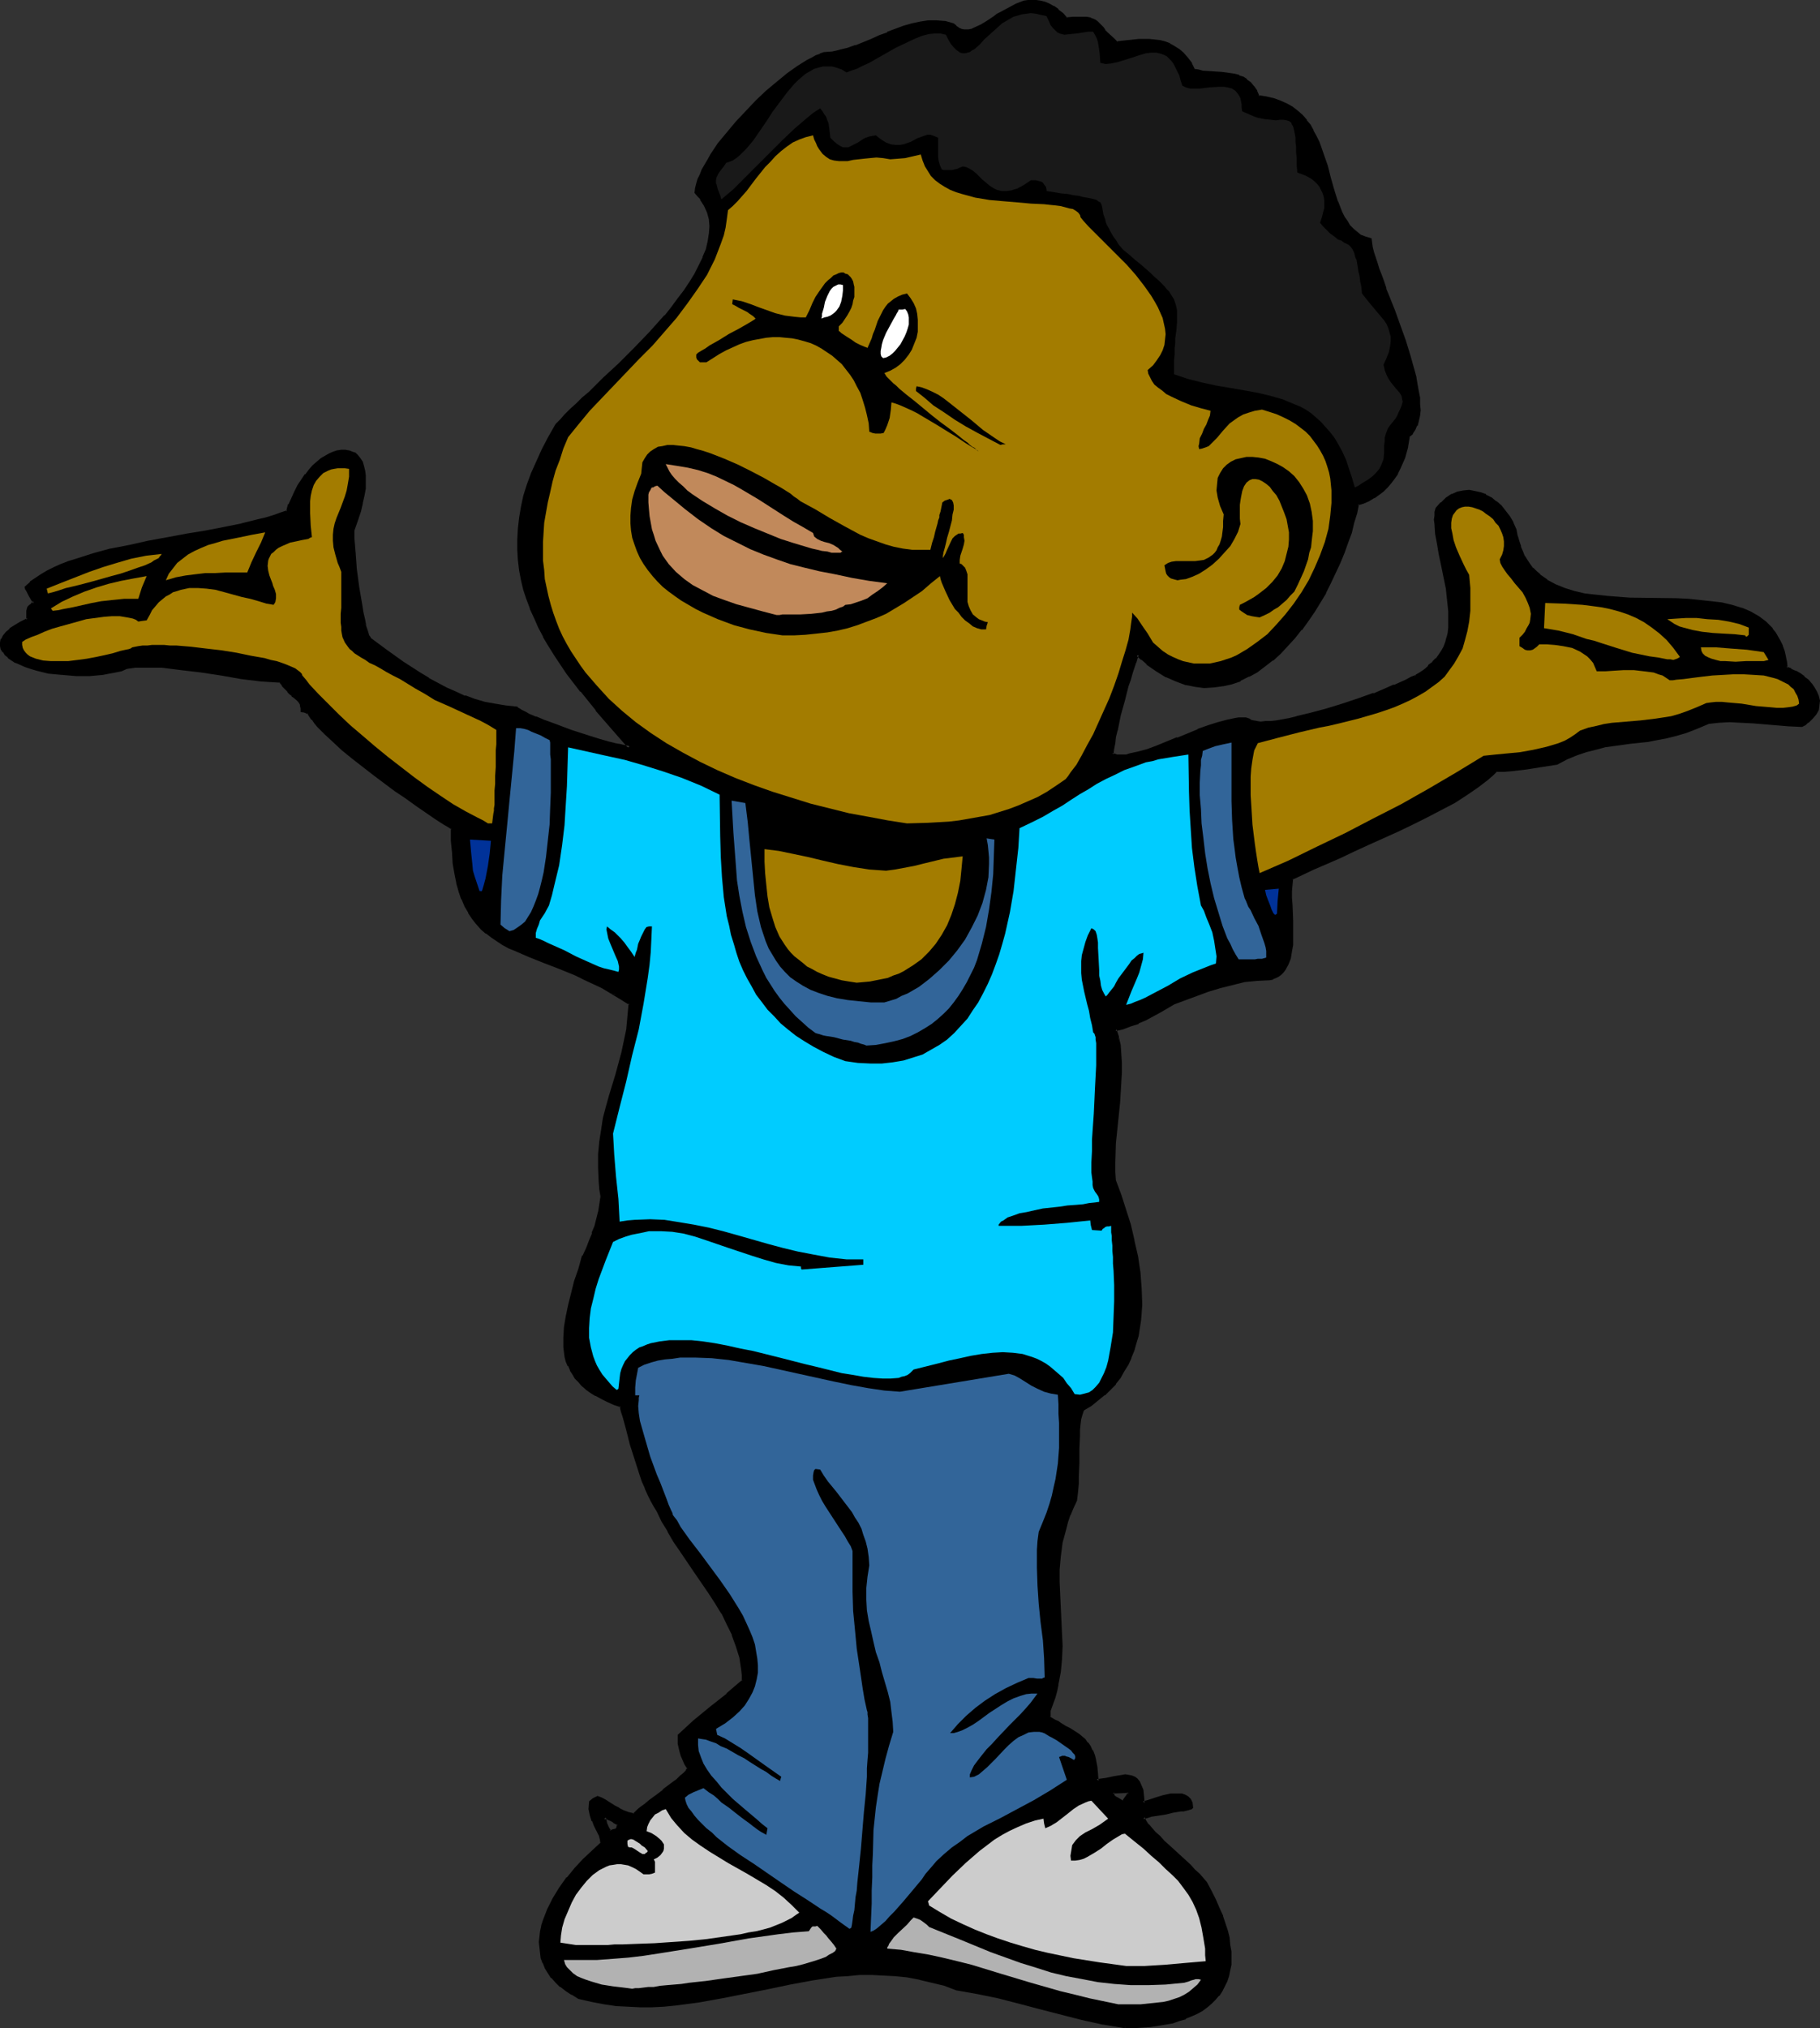
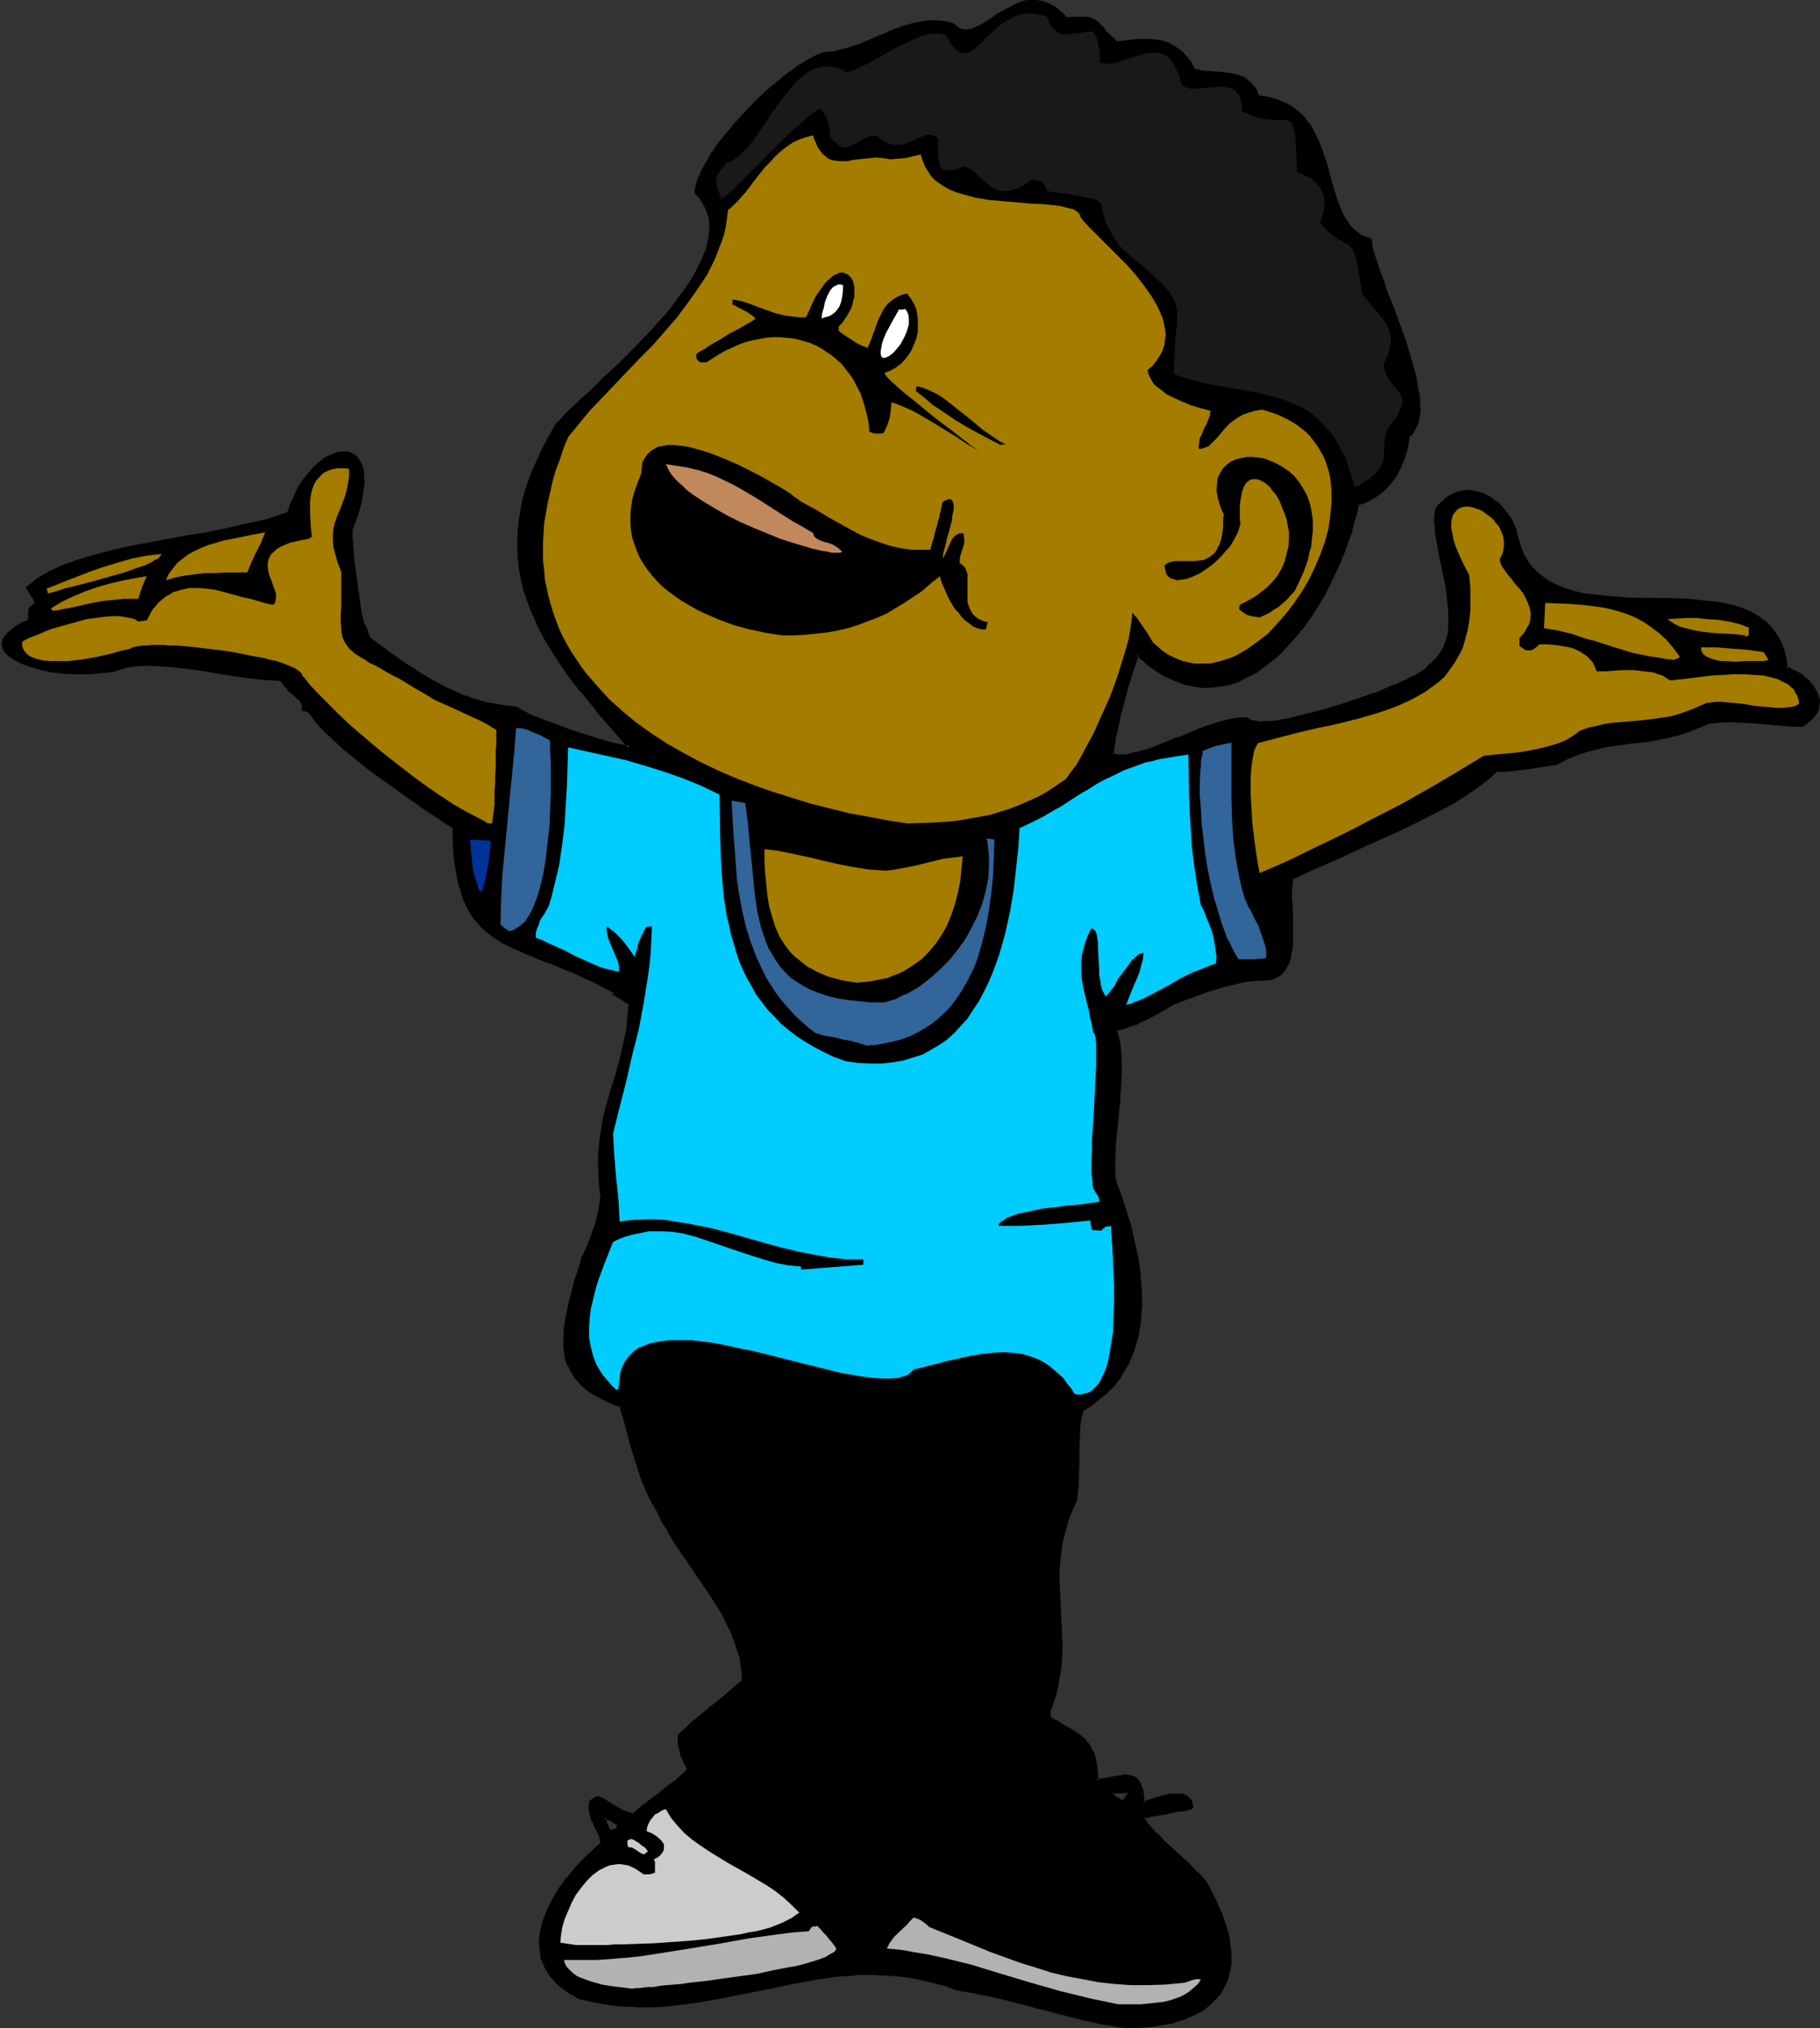
<svg xmlns="http://www.w3.org/2000/svg" xmlns:ns1="http://sodipodi.sourceforge.net/DTD/sodipodi-0.dtd" xmlns:ns2="http://www.inkscape.org/namespaces/inkscape" version="1.0" width="129.98mm" height="144.817mm" id="svg40" ns1:docname="Boy Raising Arms.wmf">
  <rect width="100%" height="100%" fill="#333333" stroke="none" />
  <ns1:namedview id="namedview40" pagecolor="#ffffff" bordercolor="#000000" borderopacity="0.25" ns2:showpageshadow="2" ns2:pageopacity="0.0" ns2:pagecheckerboard="0" ns2:deskcolor="#d1d1d1" ns2:document-units="mm" />
  <defs id="defs1">
    <pattern id="WMFhbasepattern" patternUnits="userSpaceOnUse" width="6" height="6" x="0" y="0" />
  </defs>
  <path style="fill:#000000;fill-opacity:1;fill-rule:evenodd;stroke:none" d="m 164.67,494.335 h 0.323 l 0.323,-0.162 0.808,-0.162 0.323,-0.162 0.323,-0.323 0.162,-0.485 v -0.808 l -0.646,-0.323 -0.485,-0.485 -0.808,-0.485 -0.808,-0.323 h -0.485 l -0.646,-0.162 0.162,0.808 0.162,0.808 0.162,0.323 0.323,0.646 0.323,0.646 z m 138.976,52.52 -5.818,-0.97 -5.818,-1.293 -5.656,-1.293 -5.656,-1.616 -5.656,-1.454 -5.494,-1.454 -5.656,-1.131 -5.494,-0.97 -3.394,-1.131 -3.394,-0.97 -3.394,-0.808 -3.232,-0.485 -3.394,-0.485 -3.232,-0.162 -3.07,-0.162 -3.232,0.162 -3.232,0.162 -3.07,0.323 -6.302,0.808 -6.141,1.131 -6.141,1.293 -12.443,2.586 -6.141,0.97 -6.302,0.97 -3.07,0.162 -3.232,0.162 h -3.232 l -3.232,-0.162 -3.232,-0.162 -3.232,-0.485 -3.394,-0.485 -3.232,-0.97 -1.939,-0.97 -1.616,-0.97 -1.454,-1.131 -1.131,-1.131 -1.131,-1.293 -0.97,-1.131 -0.646,-1.293 -0.646,-1.454 -0.485,-1.293 -0.323,-1.454 -0.162,-1.293 v -1.454 l 0.162,-1.454 0.162,-1.454 0.323,-1.454 0.323,-1.454 1.293,-2.909 1.454,-2.909 1.616,-2.747 2.101,-2.747 2.101,-2.586 2.262,-2.424 2.424,-2.262 2.262,-2.101 v -1.293 l -0.485,-1.131 -0.485,-1.293 -0.646,-1.293 -0.646,-1.293 -0.485,-1.616 -0.323,-1.616 v -1.778 l 0.97,-0.646 0.97,-0.485 1.131,0.485 0.97,0.646 2.424,1.293 1.131,0.808 1.293,0.485 1.454,0.646 1.454,0.162 0.485,-0.323 0.646,-0.646 0.97,-0.808 0.97,-0.808 1.131,-0.808 2.586,-1.939 1.293,-0.97 2.586,-2.101 0.97,-0.808 1.131,-0.97 0.808,-0.646 0.646,-0.646 0.485,-0.646 v -0.323 l -0.646,-1.293 -0.646,-1.131 -0.485,-1.131 -0.323,-0.97 -0.323,-2.101 v -2.101 l 1.939,-1.939 2.101,-1.939 4.363,-3.717 4.525,-3.555 2.262,-1.939 2.101,-1.778 -0.162,-1.616 v -1.616 l -0.646,-3.232 -0.808,-3.07 -1.131,-3.07 -1.454,-2.909 -1.454,-2.909 -1.778,-2.909 -1.778,-2.747 -3.717,-5.494 -3.878,-5.494 -1.778,-2.747 -1.616,-2.747 -1.616,-2.747 -1.293,-2.747 -0.808,-1.131 -0.808,-1.454 -0.808,-1.616 -0.808,-1.778 -0.646,-1.939 -0.646,-1.939 -1.293,-4.04 -1.293,-4.04 -0.97,-3.878 -0.485,-1.778 -0.485,-1.616 -0.485,-1.616 -0.323,-1.293 -1.939,-0.808 -1.778,-0.646 -1.616,-0.808 -1.454,-0.808 -1.293,-0.808 -1.293,-0.97 -1.131,-0.97 -0.808,-0.97 -0.97,-0.97 -0.646,-0.97 -0.646,-1.131 -0.485,-1.131 -0.485,-1.131 -0.323,-1.293 -0.162,-1.131 -0.162,-1.293 -0.162,-2.747 0.323,-2.747 0.323,-2.747 0.646,-3.07 0.808,-3.232 0.97,-3.232 0.97,-3.232 1.131,-3.555 0.97,-2.101 0.808,-2.101 0.808,-1.939 0.808,-1.939 0.485,-1.939 0.485,-1.939 0.323,-2.101 0.162,-2.101 -0.162,-2.101 -0.162,-1.939 -0.323,-3.717 0.162,-3.555 0.323,-3.394 0.485,-3.232 0.485,-3.07 0.808,-3.07 0.808,-2.909 1.616,-5.818 1.778,-5.979 0.646,-3.07 0.646,-3.232 0.323,-3.394 0.162,-3.555 -2.424,-1.616 -2.586,-1.616 -2.424,-1.293 -2.424,-1.293 -2.262,-0.97 -2.424,-1.131 -4.363,-1.778 -2.101,-0.97 -2.101,-0.646 -3.878,-1.616 -3.717,-1.616 -1.778,-0.808 -1.616,-0.808 -1.616,-0.97 -1.454,-0.97 -1.454,-1.131 -1.293,-1.131 -1.131,-1.293 -1.293,-1.454 -0.97,-1.616 -0.97,-1.778 -0.808,-1.778 -0.646,-2.101 -0.646,-2.262 -0.485,-2.424 -0.485,-2.747 -0.323,-2.909 -0.162,-3.232 v -3.394 l -0.97,-0.646 -1.131,-0.646 -2.262,-1.616 -2.586,-1.616 -2.747,-1.939 -2.747,-1.939 -2.909,-2.101 -5.979,-4.202 -2.909,-2.262 -2.747,-2.262 -2.586,-2.101 -2.424,-2.262 -2.262,-2.101 -1.939,-1.939 -0.808,-0.97 -0.646,-0.97 -0.646,-0.808 -0.646,-0.808 -0.485,-0.162 -0.323,-0.162 -0.97,-0.162 v -0.808 -0.485 -0.485 l -0.323,-0.323 -0.323,-0.646 -0.646,-0.485 -0.646,-0.646 -0.485,-0.485 -0.646,-0.485 -0.646,-0.485 -0.485,-0.808 -0.808,-0.808 -0.808,-1.131 -2.586,-0.162 -2.586,-0.162 -5.333,-0.646 -5.333,-0.808 -5.494,-0.97 -5.333,-0.646 -2.586,-0.323 -2.586,-0.162 -2.586,-0.162 h -2.424 l -2.424,0.162 -2.101,0.323 -1.616,0.485 -1.454,0.485 -1.778,0.323 -1.778,0.162 -3.555,0.323 h -3.555 l -3.717,-0.162 -3.555,-0.485 -3.394,-0.808 -1.454,-0.485 -1.454,-0.485 -1.293,-0.485 -1.293,-0.646 -1.131,-0.646 -0.808,-0.646 -0.808,-0.646 -0.485,-0.646 -0.485,-0.808 -0.162,-0.808 v -0.808 l 0.162,-0.808 0.485,-0.808 0.808,-0.97 0.97,-0.808 1.131,-0.97 1.616,-0.97 1.939,-0.808 v -2.424 l 0.162,-0.485 0.162,-0.485 0.323,-0.323 0.485,-0.323 0.646,-0.485 -0.162,-0.485 -0.323,-0.646 -0.808,-1.131 -0.646,-1.131 -0.323,-0.485 v -0.485 l 1.293,-0.97 1.293,-1.131 1.616,-0.97 1.616,-0.97 1.778,-0.808 1.939,-0.97 1.939,-0.646 2.101,-0.808 4.363,-1.293 4.848,-1.293 5.01,-1.131 5.171,-0.97 5.171,-0.97 5.171,-0.97 5.171,-0.808 4.848,-0.97 4.848,-1.131 4.525,-0.97 2.101,-0.485 1.939,-0.646 1.939,-0.646 1.778,-0.646 0.646,-1.939 0.808,-1.778 0.808,-1.778 0.808,-1.616 0.97,-1.454 1.131,-1.454 0.97,-1.131 0.97,-1.131 1.131,-0.97 1.131,-0.97 0.97,-0.646 1.131,-0.485 1.131,-0.485 0.97,-0.323 0.97,-0.162 h 0.97 0.97 l 0.808,0.323 0.808,0.485 0.646,0.485 0.646,0.808 0.485,0.808 0.485,1.131 0.323,1.131 v 1.454 l 0.162,1.616 -0.162,1.616 -0.323,1.939 -0.323,2.101 -0.646,2.262 -0.808,2.424 -0.97,2.586 v 0.97 1.454 l 0.162,1.616 0.162,2.101 0.162,2.101 0.323,2.262 0.646,4.848 0.646,4.686 0.323,2.262 0.485,1.939 0.485,1.778 0.323,1.454 0.485,1.293 0.162,0.323 0.162,0.323 4.525,3.232 4.363,3.232 4.525,3.07 2.424,1.293 2.424,1.454 2.424,1.293 2.424,1.131 2.586,0.97 2.586,0.97 2.747,0.646 2.747,0.646 2.909,0.485 2.909,0.323 0.323,0.162 0.323,0.323 0.646,0.323 0.485,0.323 0.808,0.323 0.808,0.323 1.778,0.808 2.262,0.808 2.262,0.97 5.171,1.778 5.171,1.778 2.424,0.646 2.262,0.646 2.101,0.646 0.808,0.162 0.808,0.162 0.646,0.162 h 0.646 l 0.485,0.162 h 0.485 l -4.525,-5.171 -4.363,-5.01 -4.04,-5.01 -3.717,-5.01 -1.778,-2.424 -1.616,-2.424 -1.454,-2.424 -1.616,-2.586 -1.131,-2.424 -1.293,-2.586 -1.131,-2.586 -0.808,-2.424 -0.808,-2.586 -0.646,-2.586 -0.485,-2.747 -0.323,-2.586 -0.323,-2.747 v -2.747 l 0.323,-2.909 0.323,-2.909 0.485,-2.747 0.646,-3.07 0.97,-3.07 1.131,-3.07 1.293,-3.232 1.454,-3.232 1.939,-3.394 1.939,-3.394 0.97,-1.131 1.293,-1.293 1.454,-1.454 1.616,-1.454 1.616,-1.616 1.939,-1.616 1.778,-1.778 1.939,-1.939 4.202,-3.878 4.202,-4.202 4.202,-4.363 4.04,-4.525 1.778,-2.262 1.778,-2.262 1.778,-2.262 1.454,-2.262 1.293,-2.262 1.293,-2.262 0.97,-2.262 0.808,-2.101 0.646,-2.101 0.323,-2.101 0.162,-2.101 -0.323,-1.939 -0.323,-1.939 -0.808,-1.939 -1.131,-1.778 -0.808,-0.808 -0.646,-0.808 v -1.131 l 0.323,-1.131 0.485,-1.131 0.485,-1.293 0.646,-1.293 1.454,-2.747 0.97,-1.293 1.939,-2.909 2.262,-2.909 2.424,-2.909 2.747,-2.909 2.747,-2.909 2.747,-2.586 2.909,-2.424 2.747,-2.262 2.586,-1.939 1.454,-0.808 1.131,-0.808 1.293,-0.646 1.131,-0.485 1.131,-0.485 0.97,-0.323 2.101,-0.162 2.101,-0.485 2.101,-0.646 2.101,-0.646 4.363,-1.778 2.101,-0.808 2.262,-0.97 4.363,-1.616 2.101,-0.646 2.262,-0.485 2.262,-0.323 h 2.101 l 2.262,0.162 2.101,0.485 0.808,0.646 0.646,0.485 0.646,0.323 0.808,0.323 h 0.808 0.808 l 0.808,-0.323 0.808,-0.323 1.616,-0.646 1.778,-1.131 1.778,-1.131 0.97,-0.646 0.97,-0.646 1.939,-1.131 2.101,-0.97 2.101,-0.808 0.97,-0.162 1.131,-0.162 1.131,0.162 h 1.131 l 1.131,0.323 1.131,0.646 1.131,0.646 1.131,0.808 1.293,0.97 1.131,1.293 1.778,-0.162 h 1.454 1.131 1.131 l 0.808,0.162 0.808,0.162 0.646,0.323 0.485,0.485 0.97,0.97 0.485,0.485 0.485,0.646 0.646,0.808 0.808,0.808 0.97,0.808 0.97,0.97 3.07,-0.323 2.909,-0.323 h 2.909 l 1.293,0.162 1.454,0.162 1.293,0.323 1.293,0.485 1.293,0.646 1.131,0.808 1.131,0.97 1.131,1.293 0.97,1.454 0.97,1.778 1.131,0.162 1.293,0.162 2.424,0.323 2.586,0.162 2.424,0.162 1.131,0.323 1.131,0.323 0.97,0.485 0.97,0.646 0.97,0.646 0.808,0.97 0.808,1.293 0.646,1.454 2.262,0.323 1.939,0.485 1.778,0.646 1.778,0.646 1.454,0.97 1.293,0.97 1.293,1.131 1.131,1.293 0.97,1.293 0.808,1.454 0.808,1.454 0.646,1.616 1.293,3.07 0.97,3.394 0.97,3.232 0.808,3.232 0.97,3.232 1.131,2.747 0.646,1.293 0.808,1.293 0.808,1.131 0.97,0.97 0.97,0.808 1.131,0.808 1.293,0.646 1.293,0.323 0.162,1.131 0.162,1.131 0.323,1.293 0.485,1.293 0.485,1.616 0.485,1.616 0.646,1.616 0.646,1.778 0.646,1.939 0.808,1.778 1.454,4.04 2.909,8.08 1.293,4.04 1.131,4.04 0.485,1.939 0.485,1.939 0.162,1.778 0.323,1.778 v 1.616 l 0.162,1.616 -0.162,1.454 -0.323,1.293 -0.323,1.293 -0.485,1.131 -0.646,0.97 -0.97,0.808 -0.485,2.909 -0.808,2.909 -0.485,1.454 -0.646,1.454 -0.808,1.293 -0.808,1.293 -0.808,1.131 -0.97,1.131 -1.131,1.131 -1.131,0.97 -1.293,0.808 -1.293,0.808 -1.454,0.485 -1.454,0.485 -0.646,2.586 -0.646,2.586 -0.808,2.586 -0.97,2.747 -0.97,2.586 -1.131,2.747 -1.131,2.747 -1.293,2.586 -1.454,2.747 -3.07,5.171 -1.616,2.424 -1.778,2.262 -1.778,2.262 -1.939,2.262 -1.939,1.939 -1.939,1.778 -2.101,1.616 -2.262,1.454 -2.101,1.293 -2.262,1.131 -2.262,0.808 -2.424,0.485 -2.424,0.323 -2.424,0.162 -2.586,-0.323 -2.424,-0.485 -2.586,-0.808 -2.586,-1.293 -2.586,-1.454 -2.586,-1.939 -1.454,-1.131 -1.293,-1.131 -0.323,0.808 -0.485,1.293 -0.485,1.293 -0.485,1.454 -0.485,1.778 -0.646,1.778 -0.97,4.04 -0.97,3.878 -0.97,4.04 -0.323,1.778 -0.323,1.778 -0.323,1.616 -0.162,1.454 0.646,0.162 0.646,0.162 0.808,0.162 h 0.97 l 0.808,-0.162 1.131,-0.162 2.262,-0.485 2.424,-0.808 2.586,-0.97 2.747,-0.97 2.747,-1.131 5.656,-2.262 2.747,-0.97 2.586,-0.97 2.424,-0.646 2.101,-0.323 1.131,-0.162 h 0.808 0.97 l 0.646,0.162 0.646,0.323 0.646,0.323 0.97,0.162 h 1.131 1.293 1.454 l 1.616,-0.162 1.616,-0.323 1.778,-0.323 1.939,-0.485 4.04,-0.97 4.202,-1.131 4.202,-1.293 4.202,-1.454 4.202,-1.454 3.717,-1.454 1.939,-0.808 1.616,-0.646 1.454,-0.808 1.454,-0.646 1.293,-0.646 1.131,-0.646 0.97,-0.646 0.646,-0.485 0.485,-0.485 0.323,-0.485 0.97,-0.808 0.97,-0.97 0.808,-0.97 0.808,-1.131 0.485,-1.131 0.485,-1.293 0.485,-1.293 0.162,-1.293 0.323,-1.454 v -1.454 -2.909 l -0.323,-3.07 -0.323,-3.232 -1.293,-6.141 -0.646,-3.07 -0.485,-2.909 -0.485,-2.747 -0.323,-2.424 v -1.131 -1.131 l 0.162,-0.97 0.162,-0.808 1.293,-1.454 1.454,-1.293 1.454,-0.808 1.454,-0.646 1.616,-0.323 1.454,-0.162 1.454,0.162 1.454,0.485 1.454,0.485 1.454,0.808 1.293,0.97 1.293,1.131 1.131,1.454 1.131,1.454 0.97,1.616 0.808,1.778 0.323,1.616 0.323,1.454 0.485,1.616 0.485,1.293 0.646,1.293 0.646,1.131 0.808,1.131 0.808,0.97 0.97,0.97 0.97,0.808 1.939,1.454 2.262,1.293 2.586,1.131 2.586,0.646 2.747,0.646 3.07,0.485 2.909,0.323 6.302,0.323 6.464,0.162 6.302,0.162 3.232,0.162 3.07,0.162 2.909,0.323 2.909,0.485 2.586,0.646 2.586,0.646 2.424,1.131 2.101,1.131 1.939,1.454 0.97,0.97 0.808,0.808 0.808,1.131 0.646,0.97 0.646,1.293 0.485,1.131 0.485,1.454 0.323,1.293 0.323,1.616 0.323,1.616 1.131,0.485 1.131,0.485 1.293,0.808 0.97,0.808 1.131,0.808 0.808,0.97 0.808,0.97 0.646,1.293 0.323,0.97 0.323,1.131 -0.162,1.293 -0.162,1.131 -0.646,1.131 -0.808,0.97 -1.131,1.131 -0.808,0.485 -0.808,0.485 -3.232,-0.162 -3.232,-0.162 -6.626,-0.485 -3.232,-0.323 h -3.07 -2.909 l -3.07,0.323 -2.909,1.454 -2.909,0.97 -2.747,0.808 -2.586,0.646 -2.424,0.646 -2.424,0.323 -4.686,0.485 -4.686,0.646 -2.424,0.323 -2.424,0.646 -2.424,0.646 -2.586,0.808 -2.747,1.293 -2.747,1.293 -4.04,0.646 -4.202,0.646 -4.04,0.485 -1.939,0.162 h -2.101 l -1.131,1.131 -1.131,1.131 -2.747,2.101 -3.07,2.101 -3.394,1.939 -3.555,2.101 -3.717,1.939 -3.878,1.939 -4.04,1.939 -7.918,3.555 -3.878,1.778 -3.878,1.616 -3.555,1.616 -3.394,1.616 -3.07,1.293 -2.747,1.454 -0.323,1.616 v 1.778 1.778 2.101 l 0.162,4.202 v 4.363 1.939 l -0.323,1.939 -0.323,1.778 -0.646,1.616 -0.646,1.454 -0.485,0.485 -0.646,0.646 -0.485,0.485 -0.808,0.323 -0.646,0.323 -0.808,0.162 -3.394,0.162 -3.394,0.485 -3.394,0.646 -3.232,0.808 -3.07,0.97 -3.232,1.131 -6.141,2.262 -1.939,1.293 -1.939,1.131 -3.878,1.939 -2.101,0.97 -1.939,0.808 -1.939,0.646 -2.101,0.485 0.485,2.101 0.485,2.101 0.162,2.424 0.162,2.424 v 2.586 l -0.162,2.586 -0.323,5.333 -0.97,10.989 -0.323,5.333 0.162,2.586 v 2.424 l 1.454,3.878 1.293,3.878 1.293,4.202 1.131,4.202 0.808,4.363 0.646,4.363 0.323,4.202 0.162,4.363 -0.162,2.101 -0.162,2.101 -0.323,2.101 -0.323,2.101 -0.485,1.939 -0.646,1.939 -0.808,1.939 -0.808,1.778 -0.97,1.778 -1.131,1.616 -1.131,1.778 -1.454,1.454 -1.454,1.454 -1.778,1.454 -1.939,1.293 -1.939,1.293 -0.323,0.646 -0.323,0.97 -0.162,1.131 -0.323,1.293 v 1.454 l -0.162,1.778 -0.162,3.555 v 3.878 l -0.162,3.717 v 1.778 l -0.162,1.616 -0.162,1.454 -0.162,1.454 -0.808,1.778 -0.97,2.101 -0.646,1.778 -0.485,1.939 -0.485,1.778 -0.485,1.939 -0.485,3.555 -0.162,3.555 -0.162,3.555 0.162,3.555 0.162,3.394 0.485,6.949 v 3.394 l -0.162,3.394 -0.162,3.555 -0.646,3.394 -0.485,1.778 -0.485,1.778 -0.646,1.616 -0.646,1.778 v 1.939 l 1.454,0.97 0.808,0.485 0.646,0.485 1.454,0.646 1.293,0.808 2.101,1.293 0.97,0.808 0.808,0.646 0.646,0.97 0.646,0.97 0.646,0.97 0.485,1.293 0.323,1.293 0.323,1.616 0.162,1.778 0.162,2.101 2.424,-0.323 2.424,-0.485 1.939,-0.323 0.97,-0.162 0.808,0.162 h 0.808 l 0.808,0.323 0.485,0.485 0.646,0.808 0.323,0.97 0.485,1.131 0.162,1.616 0.323,1.778 0.485,-0.162 0.808,-0.162 1.939,-0.646 1.939,-0.646 2.262,-0.485 0.97,-0.162 h 0.97 l 0.97,0.162 0.808,0.323 0.646,0.323 0.646,0.646 0.323,0.808 0.323,1.131 -0.323,0.162 h -0.323 l -0.485,0.162 -0.485,0.162 -0.808,0.162 -0.808,0.162 -1.778,0.323 -2.101,0.323 -2.101,0.323 -1.939,0.485 -1.939,0.485 v 0.485 l 0.485,0.808 0.646,0.808 0.808,0.97 0.97,1.131 1.293,1.131 1.293,1.293 1.293,1.293 5.656,5.171 1.131,1.293 1.293,1.131 0.97,1.131 0.97,1.131 1.293,2.262 1.131,2.262 0.97,2.262 0.808,2.101 0.808,2.101 0.485,1.939 0.485,1.939 0.323,1.939 0.162,1.778 v 1.616 1.616 l -0.323,1.616 -0.323,1.454 -0.485,1.454 -0.485,1.293 -0.646,1.293 -0.97,1.131 -0.97,1.131 -0.97,0.97 -1.131,0.97 -1.293,0.97 -1.293,0.808 -1.616,0.646 -1.454,0.646 -1.778,0.646 -1.778,0.485 -1.778,0.485 -2.101,0.162 -2.101,0.323 -2.101,0.323 h -2.262 z m -0.646,-60.6 0.162,0.162 0.323,-0.162 0.162,-0.323 0.323,-0.485 0.323,-0.646 0.646,-0.808 -0.162,-0.162 -0.162,-0.162 -0.162,-0.323 -4.04,0.323 v 0.485 0.646 l 0.646,0.323 0.485,0.323 z" id="path1" />
  <path style="fill:#000000;fill-opacity:1;fill-rule:evenodd;stroke:none" d="m 164.509,494.819 0.485,-0.162 h 0.485 v 0 l 0.808,-0.323 0.485,-0.162 0.323,-0.485 0.162,-0.646 v 0 l 0.162,-0.97 -0.808,-0.646 -0.485,-0.323 h -0.162 l -0.808,-0.485 -0.808,-0.323 v 0 l -0.485,-0.162 v 0 l -1.293,-0.323 0.162,1.454 v 0 l 0.323,0.97 v 0.485 l 0.323,0.485 v 0 l 0.485,0.646 0.646,0.97 0.485,-0.808 -0.485,-0.646 -0.323,-0.646 v 0 l -0.162,-0.485 v 0.162 l -0.162,-0.485 -0.162,-0.808 v 0 l -0.162,-0.808 -0.485,0.646 h 0.646 v 0 l 0.323,0.162 v 0 l 0.808,0.323 0.808,0.485 h -0.162 l 0.646,0.323 0.646,0.485 -0.323,-0.485 v 0.646 0 l -0.162,0.485 0.162,-0.162 -0.323,0.323 v -0.162 l -0.323,0.323 0.162,-0.162 -0.808,0.162 h 0.162 l -0.485,0.162 h -0.323 l 0.485,0.162 z" id="path2" />
  <path style="fill:#000000;fill-opacity:1;fill-rule:evenodd;stroke:none" d="m 303.646,546.531 h 0.162 l -5.818,-1.131 v 0 l -5.818,-1.293 -5.656,-1.293 -5.656,-1.616 -5.656,-1.454 -5.656,-1.454 v 0 l -5.494,-1.131 -5.656,-0.97 h 0.162 l -3.555,-1.131 -3.394,-0.97 -3.232,-0.808 v 0 l -3.394,-0.485 -3.232,-0.485 h -0.162 l -3.232,-0.162 -3.07,-0.162 -3.232,0.162 -3.232,0.162 v 0 l -3.232,0.323 -6.141,0.808 -6.302,1.131 -6.141,1.293 -12.282,2.586 -6.141,1.131 -6.302,0.808 -3.07,0.162 v 0 l -3.232,0.323 h -3.232 l -3.232,-0.162 h 0.162 l -3.232,-0.323 -3.394,-0.485 -3.232,-0.485 v 0 l -3.394,-0.808 h 0.162 l -1.939,-0.97 h 0.162 l -1.616,-1.131 -1.454,-0.97 v 0 l -1.131,-1.131 -1.131,-1.131 v 0 l -0.808,-1.293 -0.808,-1.293 v 0 l -0.646,-1.293 0.162,0.162 -0.485,-1.454 -0.323,-1.293 v 0 l -0.162,-1.454 v 0.162 -1.454 0 l 0.162,-1.454 0.162,-1.293 0.323,-1.454 v 0 l 0.323,-1.454 v 0 l 1.131,-2.909 v 0 l 1.454,-2.909 v 0.162 l 1.778,-2.909 1.939,-2.747 v 0 l 2.101,-2.586 v 0.162 l 2.262,-2.424 2.424,-2.262 2.424,-2.262 -0.162,-1.454 -0.323,-1.293 v -0.162 l -0.646,-1.131 -0.646,-1.293 -0.485,-1.293 v 0 l -0.485,-1.454 v 0 l -0.323,-1.616 v 0 -1.778 l -0.162,0.323 0.808,-0.485 v 0 l 0.97,-0.646 h -0.323 l 0.97,0.485 v 0 l 1.131,0.646 2.262,1.454 1.293,0.646 v 0 l 1.293,0.646 v 0 l 1.454,0.485 v 0 l 1.778,0.323 0.646,-0.485 0.646,-0.646 v 0 l 0.808,-0.646 v -0.162 l 1.131,-0.808 v 0.162 l 1.131,-0.97 2.586,-1.939 v 0 l 1.293,-0.97 v 0 l 2.424,-1.939 v -0.162 l 1.131,-0.808 v 0 l 1.131,-0.97 0.808,-0.646 0.646,-0.646 v -0.162 l 0.485,-0.646 0.162,-0.646 -0.808,-1.454 v 0.162 l -0.485,-1.293 -0.485,-0.97 v 0 l -0.323,-0.97 v 0 l -0.323,-1.939 v 0 l -0.162,-2.101 v 0.323 l 1.939,-1.939 2.101,-1.939 v 0 l 4.363,-3.717 4.525,-3.555 v 0 l 2.262,-1.939 2.101,-1.939 v -1.778 l -0.162,-1.616 -0.485,-3.232 v 0 l -0.808,-3.07 -1.131,-3.07 v -0.162 l -1.454,-2.909 -1.616,-2.909 v 0 l -1.616,-2.909 -1.778,-2.909 -3.878,-5.494 -3.717,-5.494 -1.778,-2.747 -1.778,-2.747 v 0.162 l -1.454,-2.747 -1.293,-2.747 v 0 l -0.808,-1.293 v 0 l -0.808,-1.454 -0.97,-1.616 -0.646,-1.778 v 0.162 l -0.646,-1.939 -0.808,-1.939 -1.131,-3.878 -1.293,-4.202 -0.97,-3.717 -0.485,-1.939 -0.485,-1.616 -0.485,-1.616 -0.485,-1.454 -2.101,-0.97 v 0.162 l -1.616,-0.808 -1.778,-0.646 -1.454,-0.808 h 0.162 l -1.454,-0.97 -1.131,-0.808 v 0 l -1.131,-0.97 -0.97,-0.97 v 0.162 l -0.808,-0.97 h 0.162 l -0.808,-1.131 -0.646,-1.131 v 0.162 l -0.485,-1.131 h 0.162 l -0.485,-1.131 v 0 l -0.323,-1.131 v 0 l -0.162,-1.293 -0.162,-1.131 v 0 l -0.162,-2.747 0.162,-2.747 v 0.162 l 0.485,-2.909 0.646,-3.07 v 0 l 0.808,-3.07 0.97,-3.232 0.97,-3.394 1.131,-3.394 h -0.162 l 0.97,-2.101 0.808,-2.101 0.97,-1.939 v 0 l 0.646,-1.939 0.646,-1.939 0.485,-1.939 v -0.162 l 0.323,-1.939 0.162,-2.262 -0.162,-2.101 -0.323,-1.939 v 0 l -0.162,-3.717 0.162,-3.555 v 0 l 0.323,-3.394 0.323,-3.232 0.646,-3.07 v 0 l 0.808,-2.909 0.646,-2.909 1.778,-5.818 1.616,-5.979 0.808,-3.07 v -0.162 l 0.485,-3.232 0.485,-3.394 0.162,-3.878 -2.747,-1.778 -2.909,-0.646 v 0 l 2.424,1.454 2.586,1.616 -0.162,-0.485 -0.323,3.555 -0.323,3.555 -0.646,3.07 v 0 l -0.646,3.07 -1.616,5.979 -1.778,5.818 -0.808,2.909 -0.808,3.07 v 0 l -0.485,3.232 -0.485,3.07 -0.323,3.394 v 0.162 3.555 l 0.162,3.717 v 0 l 0.162,2.101 0.323,1.939 v 0 l -0.323,2.101 -0.323,2.101 v -0.162 l -0.485,1.939 -0.485,1.939 -0.808,1.939 h 0.162 l -0.808,1.939 -0.808,2.101 -0.97,2.101 h -0.162 l -0.97,3.555 -1.131,3.232 -0.808,3.232 -0.808,3.232 v 0 l -0.646,3.07 -0.485,2.909 v 0 l -0.162,2.747 v 2.747 0 l 0.162,1.293 0.162,1.293 v 0 l 0.323,1.293 v 0 l 0.485,1.131 h 0.162 l 0.485,1.131 v 0.162 l 0.646,0.97 0.646,1.131 v 0 l 0.97,0.97 v 0 l 0.808,0.97 1.131,0.97 0.162,0.162 1.131,0.808 1.293,0.808 h 0.162 l 1.454,0.808 1.616,0.808 1.778,0.808 v 0 l 1.939,0.646 -0.323,-0.323 0.323,1.454 0.485,1.454 0.485,1.778 0.485,1.778 0.97,3.878 1.293,4.04 1.293,4.04 0.646,1.939 0.808,1.778 v 0.162 l 0.808,1.778 0.808,1.616 0.808,1.454 v 0 l 0.808,1.293 v 0 l 1.293,2.747 1.616,2.586 v 0.162 l 1.616,2.747 1.778,2.586 3.717,5.494 3.878,5.656 1.778,2.747 1.778,2.909 v -0.162 l 1.454,3.07 1.454,2.909 -0.162,-0.162 1.131,3.07 0.97,3.07 v 0 l 0.485,3.232 0.162,1.454 v 0 1.616 l 0.162,-0.323 -2.101,1.778 -2.262,1.939 h 0.162 l -4.525,3.555 -4.525,3.717 v 0 l -2.101,1.939 -2.101,1.939 v 2.424 0 l 0.485,2.101 v 0 l 0.323,1.131 v 0 l 0.485,1.131 0.485,1.131 v 0 l 0.808,1.293 v -0.323 l -0.162,0.323 v -0.162 l -0.323,0.646 v 0 l -0.646,0.646 -0.808,0.646 -0.97,0.97 v 0 l -1.131,0.808 v 0 l -2.586,1.939 v 0.162 l -1.293,0.97 v 0 l -2.424,1.778 -1.131,0.97 v 0 l -1.131,0.808 v 0 l -0.808,0.646 -0.162,0.162 -0.646,0.646 -0.485,0.485 0.323,-0.162 -1.454,-0.323 v 0 l -1.293,-0.485 v 0 l -1.293,-0.646 h 0.162 l -1.293,-0.646 -2.262,-1.454 -1.131,-0.646 v 0 l -1.293,-0.485 -1.293,0.646 v 0 l -0.97,0.808 -0.162,2.101 0.323,1.616 v 0 l 0.485,1.616 h 0.162 l 0.485,1.293 0.646,1.293 0.646,1.293 v -0.162 l 0.323,1.293 v 0 l 0.162,1.131 v -0.323 l -2.262,2.101 -2.424,2.262 -2.262,2.424 v 0 l -2.101,2.586 h -0.162 l -1.939,2.747 -1.778,2.909 v 0 l -1.454,2.909 v 0 l -1.131,2.909 v 0 l -0.485,1.454 v 0.162 l -0.323,1.454 -0.162,1.454 -0.162,1.454 v 0 l 0.162,1.454 v 0 l 0.162,1.454 v 0 l 0.162,1.454 0.485,1.293 0.162,0.162 0.485,1.293 v 0 l 0.808,1.293 0.808,1.293 h 0.162 l 1.131,1.293 1.131,1.131 h 0.162 l 1.454,1.131 1.454,0.97 h 0.162 l 1.778,1.131 3.555,0.808 v 0 l 3.394,0.646 3.232,0.485 3.232,0.162 v 0 l 3.232,0.162 h 3.232 l 3.232,-0.162 v 0 l 3.232,-0.323 6.141,-0.808 6.302,-1.131 12.282,-2.424 6.141,-1.293 6.141,-1.131 6.302,-0.97 3.07,-0.162 v 0 l 3.232,-0.323 h 3.232 l 3.07,0.162 3.232,0.162 v 0 l 3.232,0.323 3.394,0.646 h -0.162 l 3.394,0.808 3.394,0.808 3.394,1.293 h 0.162 l 5.494,0.97 5.494,1.131 v 0 l 5.656,1.454 5.494,1.454 5.656,1.454 5.656,1.454 5.818,1.293 h 0.162 l 5.818,0.97 z" id="path3" />
-   <path style="fill:#000000;fill-opacity:1;fill-rule:evenodd;stroke:none" d="m 167.741,268.741 -2.424,-1.454 h -0.162 l -2.424,-1.293 -2.424,-1.293 -2.262,-1.131 -2.262,-0.97 -4.525,-1.939 v 0 l -2.262,-0.808 -1.939,-0.808 v 0 l -3.878,-1.616 -3.717,-1.454 -1.778,-0.808 -1.616,-0.97 v 0 l -1.454,-0.97 -1.454,-0.97 -1.454,-0.97 v 0 l -1.293,-1.131 -1.131,-1.293 v 0 l -1.131,-1.454 -0.97,-1.454 v 0 l -0.97,-1.778 -0.97,-1.939 0.162,0.162 -0.646,-2.101 -0.646,-2.262 v 0 l -0.646,-2.424 -0.323,-2.747 -0.323,-2.747 v 0 l -0.162,-3.232 -0.162,-3.555 -1.131,-0.808 -0.97,-0.808 -2.424,-1.454 -2.424,-1.778 -2.747,-1.778 -2.747,-1.939 -3.07,-2.101 -5.818,-4.363 -2.909,-2.262 v 0.162 l -2.747,-2.262 -2.747,-2.101 h 0.162 l -2.424,-2.262 -2.262,-2.101 -1.939,-1.939 -0.808,-0.97 -0.646,-0.97 v 0.162 l -0.646,-0.97 -0.646,-0.97 -0.646,-0.162 v 0.162 l -0.485,-0.323 -0.808,-0.162 0.323,0.485 v -0.808 -0.646 l -0.162,-0.485 -0.162,-0.485 v 0 l -0.485,-0.646 -0.646,-0.485 v 0 l -0.808,-0.646 v -0.162 l -0.485,-0.323 h 0.162 l -0.646,-0.485 -0.646,-0.485 v 0 l -0.485,-0.808 v 0 l -0.808,-0.808 h 0.162 l -1.131,-1.131 -2.747,-0.162 h 0.162 l -2.747,-0.323 -5.171,-0.646 -5.494,-0.808 -5.494,-0.97 -5.333,-0.646 -2.586,-0.323 -2.586,-0.162 v 0 l -2.586,-0.162 h -2.424 l -2.424,0.162 v 0 l -2.262,0.323 -1.616,0.485 -1.454,0.485 v 0 l -1.616,0.323 -1.778,0.162 -3.555,0.323 v 0 h -3.555 l -3.717,-0.162 v 0 l -3.555,-0.485 h 0.162 l -3.394,-0.808 -1.454,-0.485 -1.454,-0.323 v 0 l -1.293,-0.485 -1.293,-0.646 h 0.162 l -1.131,-0.646 -0.97,-0.646 0.162,0.162 -0.808,-0.808 v 0.162 l -0.646,-0.808 h 0.162 l -0.485,-0.808 0.162,0.162 -0.323,-0.646 v 0 -0.808 0.162 l 0.323,-0.808 v 0 l 0.323,-0.808 v 0 l 0.808,-0.808 0.97,-0.808 H 3.07 l 1.293,-0.808 1.616,-0.97 v 0 l 2.101,-1.131 v -2.586 0.162 -0.485 0 l 0.162,-0.485 v 0.162 l 0.323,-0.323 v 0 l 0.485,-0.323 H 8.888 l 0.97,-0.646 -0.323,-0.808 -0.323,-0.646 v 0 l -0.646,-1.293 -0.808,-1.131 v 0.162 l -0.162,-0.485 v 0 -0.323 l -0.162,0.323 1.293,-0.97 H 8.565 l 1.454,-1.131 1.454,-0.97 1.616,-0.97 v 0 l 1.778,-0.808 1.939,-0.808 v 0 l 1.939,-0.808 v 0 l 2.101,-0.646 4.363,-1.454 4.848,-1.131 v 0 l 4.848,-1.131 5.171,-0.97 5.171,-0.97 5.171,-0.97 5.171,-0.97 5.01,-0.808 4.686,-1.131 h 0.162 l 4.363,-0.97 2.262,-0.646 1.939,-0.485 1.939,-0.646 1.939,-0.808 0.808,-2.101 v 0 l 0.646,-1.778 0.808,-1.778 0.97,-1.616 v 0.162 l 0.97,-1.454 0.97,-1.454 h -0.162 l 1.131,-1.131 0.97,-1.131 1.131,-0.97 h -0.162 l 1.131,-0.97 v 0.162 l 1.131,-0.808 h -0.162 l 1.131,-0.485 1.131,-0.485 v 0.162 l 0.97,-0.323 h -0.162 l 1.131,-0.323 h -0.162 0.97 v 0 l 0.808,0.162 v 0 l 0.808,0.323 v -0.162 l 0.808,0.485 v 0 l 0.646,0.485 h -0.162 l 0.646,0.646 v 0 l 0.485,0.808 h -0.162 l 0.485,1.131 0.323,1.131 v 0 l 0.162,1.293 v 0 1.616 -0.162 l -0.162,1.778 -0.162,1.778 -0.485,2.101 v 0 l -0.646,2.262 -0.808,2.424 -0.97,2.586 v 1.131 l 0.162,1.454 v 0 1.778 -0.162 l 0.162,2.101 v 0 l 0.162,2.101 0.323,2.424 0.646,4.686 0.646,4.848 0.485,2.101 0.323,2.101 1.293,1.616 v 0 l -0.323,-1.778 -0.485,-2.101 -0.323,-2.101 -0.808,-4.686 -0.646,-4.848 -0.162,-2.262 -0.162,-2.262 v 0.162 l -0.162,-2.101 v 0 l -0.162,-1.778 v 0.162 -1.454 -0.97 0.162 l 0.97,-2.747 0.808,-2.424 0.485,-2.101 v -0.162 l 0.485,-2.101 0.323,-1.778 v -1.778 0 -1.616 -0.162 l -0.162,-1.293 v 0 l -0.323,-1.293 -0.323,-1.131 -0.646,-0.97 v 0 l -0.646,-0.808 -0.646,-0.646 -0.97,-0.323 -0.808,-0.323 h -0.162 l -0.808,-0.162 h -0.162 -0.97 l -0.97,0.162 h -0.162 l -0.97,0.323 v 0 l -1.131,0.485 -1.131,0.646 v 0 l -1.131,0.646 v 0 l -1.131,0.97 v 0 l -1.131,0.97 -0.97,1.131 -0.97,1.293 h -0.162 l -0.97,1.454 -0.97,1.454 v 0 l -0.808,1.616 -0.808,1.778 -0.808,1.778 h -0.162 l -0.485,1.939 0.323,-0.323 -1.939,0.646 -1.778,0.646 -2.101,0.646 -2.101,0.485 -4.525,1.131 h 0.162 l -4.848,0.97 -5.01,0.97 -5.01,0.808 -5.171,0.97 -5.333,0.97 -5.01,1.131 -5.01,0.97 h -0.162 l -4.686,1.293 -4.525,1.454 -2.101,0.646 v 0 l -2.101,0.808 v 0 l -1.778,0.808 -1.939,0.97 v 0 l -1.616,0.97 -1.454,0.97 -1.454,0.97 v 0.162 l -1.454,1.293 0.162,0.646 0.323,0.485 v 0 l 0.646,1.293 0.646,1.131 v 0 l 0.323,0.485 0.323,0.485 v -0.646 l -0.646,0.485 v 0.162 l -0.485,0.323 v 0 l -0.485,0.485 -0.162,0.485 v 0 l -0.162,0.646 v 2.424 l 0.323,-0.485 -1.939,0.97 v 0 l -1.616,0.97 -1.293,0.808 v 0.162 l -0.97,0.808 -0.808,0.97 -0.485,0.97 H 0.162 L 0,173.397 v 0.97 l 0.162,0.808 0.485,0.808 h 0.162 l 0.485,0.808 v 0 l 0.808,0.646 v 0.162 l 0.97,0.646 0.97,0.646 h 0.162 l 1.131,0.485 1.454,0.646 v 0 l 1.454,0.485 1.616,0.485 3.232,0.808 h 0.162 l 3.394,0.323 h 0.162 l 3.717,0.323 h 3.555 0.162 l 3.555,-0.323 1.616,-0.323 1.778,-0.323 v 0 l 1.616,-0.323 1.454,-0.646 v 0 l 2.262,-0.323 h -0.162 2.424 2.424 2.586 -0.162 l 2.586,0.323 2.586,0.323 5.494,0.646 5.333,0.808 5.494,0.97 5.333,0.646 2.586,0.162 v 0 l 2.586,0.162 -0.323,-0.162 0.808,0.97 v 0.162 l 0.808,0.808 v 0 l 0.646,0.646 v 0.162 l 0.485,0.485 0.646,0.485 v 0.162 l 0.485,0.323 v 0 l 0.808,0.646 v 0 l 0.485,0.485 v 0 l 0.323,0.485 v 0 l 0.162,0.323 v -0.162 0.485 l 0.162,0.646 v -0.162 1.131 l 1.131,0.162 h -0.162 l 0.485,0.162 0.162,0.162 h 0.485 l -0.323,-0.162 0.485,0.808 0.646,0.97 h 0.162 l 0.646,0.97 0.808,0.97 1.939,1.939 2.262,2.101 2.424,2.262 v 0 l 2.586,2.101 2.909,2.262 v 0 l 2.909,2.262 5.818,4.363 2.909,1.939 2.909,2.101 2.586,1.778 2.586,1.778 2.262,1.454 1.131,0.646 0.97,0.646 -0.162,-0.323 v 3.394 l 0.323,3.232 v 0 l 0.162,2.909 0.485,2.747 0.485,2.424 v 0.162 l 0.646,2.262 0.646,1.939 0.162,0.162 0.808,1.939 0.97,1.616 v 0.162 l 0.97,1.454 1.131,1.454 0.162,0.162 1.131,1.293 1.293,1.131 h 0.162 l 1.454,1.131 1.454,0.97 1.454,0.97 v 0 l 1.778,0.97 1.616,0.646 3.717,1.616 4.04,1.616 v 0 l 2.101,0.808 2.101,0.808 v 0 l 4.363,1.778 2.262,1.131 2.424,1.131 2.424,1.131 2.424,1.454 z" id="path4" />
  <path style="fill:#000000;fill-opacity:1;fill-rule:evenodd;stroke:none" d="m 97.606,167.418 0.485,1.778 v 0 l 0.485,1.454 0.323,1.293 0.323,0.323 v 0.162 l 0.162,0.323 4.525,3.394 4.363,3.232 4.686,2.909 2.262,1.454 h 0.162 l 2.262,1.293 2.424,1.293 2.586,1.131 2.586,0.97 v 0.162 l 2.747,0.808 2.586,0.808 2.909,0.646 v 0 l 2.909,0.485 2.909,0.323 -0.162,-0.162 0.162,0.323 0.485,0.162 0.485,0.323 v 0 l 0.646,0.323 0.808,0.323 0.808,0.323 1.778,0.97 h 0.162 l 2.101,0.808 2.424,0.97 5.01,1.778 5.171,1.616 2.424,0.808 2.262,0.646 2.101,0.646 v 0 l 0.97,0.162 h -0.162 l 0.808,0.162 v 0 l 0.808,0.162 h 0.646 l 0.485,0.162 h 1.454 l -5.171,-5.979 -4.363,-5.01 v 0 l -4.04,-5.01 v 0 l -3.717,-4.848 -1.778,-2.586 -1.616,-2.424 -1.454,-2.424 -1.454,-2.424 v 0 l -1.293,-2.424 -1.293,-2.586 -0.97,-2.586 v 0.162 l -0.808,-2.586 -0.97,-2.586 -0.646,-2.586 v 0 l -0.485,-2.586 -0.323,-2.747 -0.162,-2.586 v 0 -2.747 l 0.162,-2.909 v 0.162 l 0.323,-2.909 0.485,-2.909 v 0 l 0.808,-2.909 0.97,-3.07 0.97,-3.07 v 0 l 1.293,-3.07 1.616,-3.394 1.778,-3.394 v 0.162 l 1.939,-3.394 v 0 l 0.97,-1.131 1.293,-1.293 1.454,-1.454 1.616,-1.454 1.616,-1.616 1.939,-1.616 1.778,-1.778 1.939,-1.939 4.202,-3.878 4.202,-4.202 4.202,-4.363 4.04,-4.525 v 0 l 1.778,-2.262 h 0.162 l 1.778,-2.262 1.616,-2.262 1.454,-2.262 1.454,-2.262 v -0.162 l 1.131,-2.262 1.131,-2.101 v -0.162 l 0.808,-2.101 0.646,-2.262 v 0 l 0.323,-2.101 v 0 -2.101 0 l -0.162,-2.101 v 0 l -0.485,-1.939 -0.808,-1.939 v 0 l -1.131,-1.778 v -0.162 l -0.808,-0.808 -0.646,-0.808 v 0.323 l 0.162,-0.97 v 0 l 0.323,-1.131 0.485,-1.131 h -0.162 l 0.485,-1.293 0.646,-1.293 1.454,-2.586 v 0 l 0.97,-1.454 1.939,-2.909 2.262,-2.909 v 0.162 l 2.424,-3.07 2.747,-2.747 2.747,-2.909 2.747,-2.586 2.909,-2.424 h -0.162 l 2.747,-2.262 v 0.162 l 2.747,-1.939 1.293,-0.97 1.293,-0.646 h -0.162 l 1.293,-0.646 1.131,-0.646 1.131,-0.485 -0.162,0.162 1.131,-0.323 h -0.162 l 2.101,-0.162 2.101,-0.485 h 0.162 l 2.101,-0.646 2.101,-0.646 0.162,-0.162 4.202,-1.616 2.262,-0.97 2.101,-0.97 v 0.162 l 4.363,-1.616 2.101,-0.646 2.262,-0.485 v 0 l 2.101,-0.323 v 0 l 2.101,-0.162 v 0 l 2.262,0.323 h -0.162 l 2.262,0.485 -0.323,-0.162 0.808,0.646 v 0.162 l 0.808,0.485 0.808,0.323 0.646,0.162 h 0.162 l 0.808,0.162 v 0 l 0.808,-0.162 v 0 l 0.97,-0.162 v 0 l 0.808,-0.323 1.616,-0.808 h 0.162 l 1.616,-1.131 1.939,-1.131 0.808,-0.646 0.97,-0.646 2.101,-1.131 h -0.162 l 2.101,-0.97 v 0 l 2.101,-0.646 h -0.162 l 0.97,-0.162 1.131,-0.162 v 0 h 1.131 v 0 l 0.97,0.162 v 0 l 1.131,0.323 v 0 l 1.131,0.485 1.131,0.646 h -0.162 l 1.293,0.808 v 0 l 1.131,0.97 1.293,1.454 2.101,-0.162 h -0.162 l 1.454,-0.162 h 1.131 l 1.131,0.162 h -0.162 l 0.97,0.162 h -0.162 l 0.808,0.162 h -0.162 l 0.646,0.323 v 0 l 0.485,0.323 v 0 l 0.97,0.97 0.485,0.485 0.485,0.646 v 0 l 0.646,0.808 v 0 l 1.778,1.616 1.131,1.131 3.232,-0.323 2.909,-0.323 v 0 h 2.909 -0.162 1.454 l 1.454,0.323 h -0.162 l 1.454,0.323 1.293,0.485 -0.162,-0.162 0.485,-0.646 -0.162,-0.162 -1.293,-0.485 -1.293,-0.323 v 0 l -1.454,-0.162 -1.454,-0.162 v 0 h -2.909 v 0 l -3.07,0.323 -2.909,0.323 0.323,0.162 -0.97,-0.97 -1.778,-1.616 v 0 L 298.313,8.08 V 7.918 l -0.485,-0.646 -0.485,-0.485 -0.97,-0.97 -0.162,-0.162 -0.485,-0.323 -0.646,-0.323 h -0.162 l -0.646,-0.323 -0.97,-0.162 v 0 h -1.131 -1.131 -1.454 v 0 l -1.778,0.162 0.323,0.162 -1.131,-1.293 -1.293,-0.97 V 2.424 l -1.131,-0.808 h -0.162 l -1.131,-0.646 -1.131,-0.485 v 0 l -1.293,-0.323 v 0 L 279.729,0 v 0 h -1.131 -0.162 -0.97 l -1.131,0.162 v 0 l -2.101,0.808 v 0 l -2.101,1.131 v 0 l -2.101,1.131 -0.97,0.485 -0.808,0.646 -1.939,1.293 -1.616,0.97 v 0 l -1.778,0.808 -0.646,0.323 v 0 l -0.808,0.162 v 0 h -0.646 v 0 h -0.646 v 0 l -0.808,-0.162 h 0.162 l -0.808,-0.323 h 0.162 l -0.808,-0.485 h 0.162 l -0.808,-0.646 -2.262,-0.646 h -0.162 l -2.101,-0.162 h -0.162 -2.101 -0.162 l -2.101,0.323 v 0 l -2.262,0.485 -2.262,0.646 -4.363,1.616 v 0.162 l -2.262,0.808 -2.101,0.97 -4.363,1.778 0.162,-0.162 -2.262,0.808 -2.101,0.485 h 0.162 l -2.101,0.485 -2.262,0.162 -0.97,0.323 -0.162,0.162 -0.97,0.323 -1.131,0.646 -1.293,0.646 v 0 l -1.293,0.808 -1.293,0.808 -2.747,1.939 v 0 l -2.747,2.262 v 0 l -2.909,2.424 -2.747,2.586 -2.747,2.909 -2.747,2.909 -2.424,2.909 v 0 l -2.424,2.909 -1.939,2.909 -0.808,1.454 v 0 l -1.616,2.747 -0.485,1.293 -0.646,1.293 v 0 l -0.323,1.131 -0.323,1.293 v 0 l -0.162,1.293 0.808,0.97 0.808,0.808 h -0.162 l 1.131,1.778 v 0 l 0.808,1.778 v 0 l 0.485,1.778 v 0 l 0.162,1.939 v 0 l -0.162,2.101 v -0.162 l -0.323,2.101 v 0 l -0.485,2.101 -0.97,2.262 0.162,-0.162 -1.131,2.262 -1.131,2.262 v 0 l -1.293,2.101 -1.616,2.424 -1.616,2.101 -1.778,2.424 v 0 l -1.778,2.262 v -0.162 l -4.04,4.525 -4.202,4.363 -4.202,4.202 -4.202,3.878 -1.939,1.939 -1.778,1.778 -1.939,1.616 -1.616,1.616 -1.616,1.454 -1.454,1.454 -1.131,1.293 -1.293,1.293 -1.939,3.394 v 0 l -1.778,3.394 -1.454,3.232 -1.454,3.232 v 0 l -1.131,3.07 -0.97,3.07 -0.646,3.07 v 0 l -0.485,2.909 -0.323,2.909 v 0 l -0.162,2.909 v 2.747 0 l 0.162,2.747 0.323,2.747 0.485,2.586 v 0 l 0.646,2.747 0.808,2.424 0.97,2.586 v 0.162 l 1.131,2.424 1.131,2.586 1.293,2.424 v 0.162 l 1.454,2.424 1.616,2.586 1.616,2.424 1.616,2.424 3.717,4.848 h 0.162 l 4.04,5.01 v 0.162 l 4.363,5.01 4.525,5.171 0.323,-0.808 h -0.485 0.162 -0.485 l -0.646,-0.162 -0.808,-0.162 h 0.162 l -0.808,-0.162 h -0.162 l -0.808,-0.162 v 0 l -1.939,-0.485 -2.262,-0.646 -2.586,-0.808 -5.01,-1.616 -5.171,-1.939 -2.262,-0.808 -2.262,-0.97 0.162,0.162 -1.939,-0.808 -0.808,-0.485 -0.646,-0.323 -0.646,-0.323 v 0 l -0.485,-0.323 -0.323,-0.162 -0.323,-0.323 -3.07,-0.323 -2.909,-0.485 v 0 l -2.747,-0.485 -2.747,-0.808 -2.586,-0.97 v 0.162 l -2.424,-1.131 -2.586,-1.131 -2.424,-1.293 -2.424,-1.293 h 0.162 l -2.424,-1.454 -4.525,-2.909 -4.525,-3.232 -4.363,-3.232 0.162,0.162 -0.162,-0.323 v 0 l -0.323,-0.485 v 0.162 l -0.323,-1.131 -0.485,-1.454 z" id="path5" />
  <path style="fill:#000000;fill-opacity:1;fill-rule:evenodd;stroke:none" d="m 315.443,12.443 1.293,0.646 h -0.162 l 1.293,0.808 h -0.162 l 1.131,0.97 1.131,1.293 -0.162,-0.162 1.131,1.616 v -0.162 l 1.131,1.939 1.131,0.323 h 0.162 l 1.131,0.162 2.586,0.323 v 0 l 2.586,0.162 h -0.162 l 2.424,0.162 v 0 l 1.131,0.323 1.131,0.323 v -0.162 l 0.97,0.485 v 0 l 0.97,0.646 v 0 l 0.97,0.646 h -0.162 l 0.97,0.97 h -0.162 l 0.808,1.131 v 0 l 0.646,1.616 2.424,0.485 2.101,0.323 h -0.162 l 1.939,0.646 h -0.162 l 1.616,0.808 v 0 l 1.454,0.808 1.454,1.131 -0.162,-0.162 1.293,1.131 1.131,1.293 h -0.162 l 0.97,1.293 0.97,1.293 v 0 l 0.646,1.454 0.808,1.616 -0.162,-0.162 1.293,3.232 0.97,3.232 0.97,3.394 0.97,3.232 0.97,3.07 v 0.162 l 1.131,2.909 0.646,1.293 v 0 l 0.808,1.131 0.808,1.293 0.97,0.97 0.97,0.808 0.162,0.162 1.131,0.808 1.293,0.485 v 0 l 1.454,0.485 -0.323,-0.323 v 0.97 l 0.323,1.131 v 0.162 l 0.323,1.293 0.323,1.293 0.485,1.454 0.485,1.778 v 0 l 0.646,1.616 v 0 l 0.646,1.778 0.646,1.778 0.162,0.162 0.646,1.778 v 0 l 1.454,3.878 2.909,8.242 1.454,4.04 1.131,4.04 0.323,1.939 v 0 l 0.485,1.778 0.323,1.778 0.162,1.778 v 0 l 0.162,1.616 v 1.616 -0.162 l -0.162,1.616 -0.162,1.293 v -0.162 l -0.485,1.293 h 0.162 l -0.485,1.131 v -0.162 l -0.808,0.97 h 0.162 l -0.97,0.97 -0.485,3.07 v -0.162 l -0.97,2.909 -0.485,1.454 v 0 l -0.646,1.293 -0.646,1.454 v -0.162 l -0.808,1.293 -0.97,1.293 h 0.162 l -0.97,1.131 v -0.162 l -1.131,1.131 v 0 l -1.131,0.97 v -0.162 l -1.293,0.808 h 0.162 l -1.293,0.808 -1.454,0.646 v -0.162 l -1.778,0.646 -0.646,2.747 -0.646,2.586 -0.808,2.586 -0.808,2.747 -1.131,2.586 v 0 l -0.97,2.747 v 0 l -1.293,2.747 -1.131,2.586 -1.454,2.747 v -0.162 l -3.07,5.171 -1.616,2.424 -1.778,2.424 v 0 l -1.778,2.262 v 0 l -1.939,2.101 -1.939,1.939 -1.939,1.778 v -0.162 l -2.101,1.778 -2.101,1.454 -2.262,1.293 h 0.162 l -2.262,0.97 v 0 l -2.262,0.808 -2.424,0.646 h 0.162 l -2.424,0.323 v 0 h -2.424 v 0 l -2.424,-0.162 -2.586,-0.646 h 0.162 l -2.586,-0.808 v 0 l -2.586,-1.131 h 0.162 l -2.747,-1.616 -2.586,-1.778 v 0 l -1.293,-1.131 v 0 l -1.778,-1.616 -0.646,1.454 v 0 l -0.485,1.131 v 0.162 l -0.97,2.909 -0.485,1.616 -0.646,1.778 -0.97,4.04 -0.97,4.04 -0.97,3.878 v 0.162 l -0.323,1.778 -0.323,1.778 -0.323,1.616 -0.162,1.616 0.808,0.485 h 0.162 l 0.646,0.162 0.97,0.162 h 0.97 l 0.808,-0.162 1.131,-0.162 h 0.162 l 2.101,-0.485 2.424,-0.808 2.747,-0.97 v 0 l 2.747,-1.131 2.747,-0.97 v -0.162 l 5.656,-2.262 -0.162,0.162 2.747,-0.97 2.747,-0.97 2.424,-0.646 h -0.162 l 2.262,-0.485 h 0.97 v 0 h 0.808 v 0 h 0.808 l 0.808,0.162 -0.162,-0.162 0.485,0.485 0.808,0.323 h 0.162 l 0.97,0.162 v 0 h 1.131 1.293 l 1.454,-0.162 v 0 l 1.616,-0.162 1.616,-0.323 1.939,-0.323 1.778,-0.323 h 0.162 l 4.04,-0.97 4.04,-1.131 4.363,-1.293 4.202,-1.454 4.202,-1.454 v -0.162 l 3.878,-1.454 v 0 l 1.778,-0.646 v 0 l 1.616,-0.808 1.616,-0.646 1.454,-0.808 0.808,-1.293 -1.293,0.485 -1.454,0.808 -1.454,0.646 -1.778,0.808 v -0.162 l -1.778,0.808 v 0 l -3.717,1.616 v -0.162 l -4.04,1.454 -4.363,1.454 -4.202,1.293 -4.202,1.131 -4.04,0.97 h 0.162 l -1.939,0.485 -1.778,0.323 -1.778,0.323 -1.454,0.162 v 0 h -1.454 l -1.293,0.162 -1.131,-0.162 h 0.162 l -0.97,-0.162 v 0 l -0.808,-0.162 h 0.162 l -0.485,-0.323 -0.97,-0.323 h -0.808 -0.162 -0.808 -0.162 l -0.97,0.162 -2.262,0.485 v 0 l -2.424,0.646 -2.586,0.808 -2.747,0.97 -0.162,0.162 -5.494,2.262 v -0.162 l -2.747,1.131 -2.747,1.131 v 0 l -2.586,0.97 -2.424,0.646 -2.262,0.485 v 0 l -0.97,0.323 h -0.97 0.162 -0.97 v 0 h -0.808 0.162 l -0.808,-0.323 0.162,0.162 -0.646,-0.323 0.323,0.485 0.162,-1.454 0.323,-1.616 0.162,-1.616 0.485,-1.939 v 0.162 l 0.808,-4.04 1.131,-4.04 0.97,-3.878 0.646,-1.778 0.485,-1.778 0.97,-2.909 v 0.162 l 0.323,-1.131 v 0 l 0.323,-0.97 -0.646,0.162 1.293,1.131 h 0.162 l 1.293,1.131 v 0.162 l 2.586,1.778 2.586,1.616 h 0.162 l 2.586,1.131 v 0 l 2.586,0.97 h 0.162 l 2.424,0.485 2.424,0.323 h 0.162 l 2.424,-0.162 h 0.162 l 2.262,-0.323 h 0.162 l 2.262,-0.485 2.424,-0.808 v -0.162 l 2.262,-1.131 h 0.162 l 2.101,-1.131 2.101,-1.616 2.101,-1.616 h 0.162 l 1.939,-1.778 1.939,-2.101 1.939,-2.101 v 0 l 1.778,-2.262 h 0.162 l 1.616,-2.262 1.778,-2.586 3.07,-5.01 v -0.162 l 1.293,-2.586 1.293,-2.747 1.293,-2.747 v 0 l 1.131,-2.747 v 0 l 0.97,-2.747 0.97,-2.586 0.646,-2.747 0.808,-2.586 0.485,-2.424 -0.323,0.323 1.616,-0.485 v 0 l 1.454,-0.646 1.293,-0.808 h 0.162 l 1.131,-0.808 v 0 l 1.293,-0.97 v 0 l 1.131,-1.131 v 0 l 0.97,-1.131 v 0 l 0.97,-1.293 0.808,-1.131 v -0.162 l 0.646,-1.293 0.646,-1.454 v 0 l 0.646,-1.454 0.808,-2.909 v -0.162 l 0.485,-2.909 -0.162,0.323 0.97,-0.808 v -0.162 l 0.646,-0.97 0.485,-1.131 h 0.162 l 0.323,-1.293 v 0 l 0.323,-1.454 0.162,-1.454 v 0 l -0.162,-1.616 v -1.616 -0.162 l -0.323,-1.616 -0.323,-1.778 -0.323,-1.939 v -0.162 l -0.485,-1.778 -1.131,-4.04 -1.293,-4.202 -2.909,-8.08 -1.616,-4.04 v 0 l -0.808,-1.939 0.162,0.162 -0.646,-1.939 -0.646,-1.778 v 0 l -0.646,-1.616 v 0 l -0.485,-1.616 -0.485,-1.454 -0.485,-1.454 -0.323,-1.293 v 0 l -0.162,-1.131 -0.162,-1.293 -1.616,-0.485 v 0 l -1.293,-0.485 v 0 l -0.97,-0.808 v 0 l -0.97,-0.808 -0.97,-0.97 v 0 l -0.646,-1.131 -0.808,-1.131 v 0 l -0.646,-1.293 -1.131,-2.909 v 0.162 l -0.97,-3.07 -0.97,-3.394 -0.808,-3.232 -1.131,-3.232 -1.131,-3.232 v 0 l -0.808,-1.616 -0.808,-1.454 v -0.162 l -0.808,-1.454 -0.97,-1.131 v -0.162 l -1.131,-1.293 -1.293,-1.131 v 0 l -1.454,-1.131 -1.454,-0.808 v 0 l -1.778,-0.808 v 0 l -1.778,-0.646 v 0 l -2.101,-0.485 -2.101,-0.323 0.323,0.323 -0.646,-1.454 v -0.162 l -0.808,-1.131 -0.162,-0.162 -0.808,-0.97 -0.97,-0.646 V 21.331 l -0.97,-0.646 -1.131,-0.323 v -0.162 l -1.293,-0.323 -1.131,-0.162 v 0 l -2.424,-0.323 v 0 l -2.586,-0.162 h 0.162 l -2.586,-0.162 -1.131,-0.323 v 0 l -1.131,-0.162 0.162,0.162 -0.808,-1.616 v -0.162 l -1.131,-1.454 v 0 l -1.131,-1.293 -1.131,-0.97 v 0 l -1.293,-0.808 v 0 l -1.131,-0.646 z" id="path6" />
  <path style="fill:#000000;fill-opacity:1;fill-rule:evenodd;stroke:none" d="m 381.376,183.416 1.131,-0.646 v 0 l 1.131,-0.646 0.97,-0.485 0.646,-0.485 0.162,-0.162 0.485,-0.485 0.323,-0.646 -0.162,0.323 1.131,-0.808 v -0.162 l 0.97,-0.97 v 0 l 0.808,-1.131 h 0.162 l 0.646,-0.97 v -0.162 l 0.646,-1.131 0.485,-1.293 v 0 l 0.485,-1.293 v 0 l 0.162,-1.454 0.162,-1.293 v -0.162 l 0.162,-1.454 v -2.909 l -0.323,-3.232 -0.485,-3.07 -1.131,-6.302 -0.646,-3.07 -0.646,-2.909 -0.323,-2.586 -0.323,-2.586 v 0.162 -1.131 -1.131 -0.97 0.162 l 0.323,-0.97 -0.162,0.323 1.293,-1.616 v 0 l 1.293,-1.131 v 0.162 l 1.616,-0.97 h -0.162 l 1.454,-0.646 -0.162,0.162 1.616,-0.323 1.454,-0.162 h -0.162 l 1.616,0.162 h -0.162 l 1.454,0.323 v 0 l 1.454,0.646 v 0 l 1.454,0.646 h -0.162 l 1.293,0.97 v 0 l 1.293,1.131 1.131,1.454 v -0.162 l 0.97,1.454 0.97,1.616 v 0 l 0.808,1.778 v -0.162 l 0.323,1.616 v 0.162 l 0.323,1.454 0.485,1.454 v 0.162 l 0.646,1.293 0.646,1.293 v 0 l 0.646,1.293 0.808,1.131 v 0 l 0.808,0.97 v 0 l 0.97,0.97 0.97,0.808 v 0.162 l 2.101,1.454 v 0 l 2.262,1.293 2.586,0.97 v 0 l 2.586,0.808 2.909,0.646 v 0 l 2.909,0.485 3.07,0.323 v 0 l 6.302,0.323 12.766,0.323 3.232,0.162 h -0.162 l 3.07,0.162 2.909,0.323 2.909,0.485 2.747,0.485 h -0.162 l 2.747,0.808 h -0.162 l 2.424,0.97 2.101,1.293 v 0 l 1.939,1.454 -0.162,-0.162 0.97,0.97 0.808,0.808 v 0 l 0.646,0.97 0.808,1.131 v 0 l 0.485,1.131 0.646,1.293 -0.162,-0.162 0.485,1.454 0.485,1.293 v 0 l 0.323,1.454 0.162,1.939 1.454,0.646 v -0.162 l 1.131,0.646 v 0 l 1.131,0.646 1.131,0.808 h -0.162 l 1.131,0.808 0.808,0.97 v 0 l 0.808,0.97 v 0 l 0.485,1.131 0.485,0.97 v 0 l 0.162,1.131 v -0.162 1.293 -0.162 l -0.323,1.131 h 0.162 l -0.646,0.97 v 0 l -0.808,1.131 v -0.162 l -1.131,1.131 v 0 l -0.646,0.485 v 0 l -0.808,0.485 0.162,-0.162 -3.232,-0.162 v 0 l -9.696,-0.646 h -0.162 l -3.232,-0.162 -3.07,-0.162 -2.909,0.162 h -0.162 l -2.909,0.323 -3.07,1.293 v 0 l -2.909,1.131 -2.586,0.808 -2.747,0.646 h 0.162 l -2.586,0.485 -2.424,0.323 -4.686,0.646 -4.686,0.485 -2.262,0.485 h -0.162 l -2.424,0.485 -2.424,0.646 -2.586,0.97 v 0 l -2.747,1.131 -2.747,1.454 v -0.162 l -4.04,0.646 -4.04,0.646 -4.04,0.646 v 0 h -1.939 l -2.262,0.162 -1.293,1.131 -1.131,1.131 v -0.162 l -2.747,2.101 -3.07,2.101 -3.232,2.101 v 0 l -3.555,2.101 -3.717,1.939 -3.878,1.939 -4.04,1.778 -7.918,3.717 -3.878,1.616 -3.878,1.778 -3.555,1.616 -3.394,1.454 -3.07,1.454 -3.07,1.454 -0.162,1.778 -0.162,1.778 v 1.939 2.101 l 0.162,4.202 0.162,4.363 -0.162,1.939 v 0 l -0.162,1.939 -0.485,1.778 v -0.162 l -0.485,1.616 v 0 l -0.808,1.454 v -0.162 l -0.485,0.646 0.162,-0.162 -0.646,0.646 0.162,-0.162 -0.646,0.485 h 0.162 l -0.808,0.485 -0.808,0.323 0.162,-0.162 -0.808,0.162 h 0.162 l -3.394,0.162 h -0.162 l -3.232,0.485 -3.394,0.646 v 0 l -3.232,0.808 -3.232,1.131 -3.232,0.97 -6.141,2.424 -2.101,1.293 -1.939,1.131 h 0.162 l -3.878,1.939 -2.101,0.808 v 0 l -1.939,0.808 v 0 l -1.939,0.646 -2.586,0.808 0.646,2.424 v -0.162 l 0.485,2.262 0.485,-2.262 v -0.162 l -0.646,-1.939 -0.323,0.485 2.101,-0.485 2.101,-0.808 v 0 l 2.101,-0.646 v -0.162 l 1.939,-0.808 3.878,-2.101 v 0 l 1.939,-1.131 1.939,-1.131 v 0 l 6.141,-2.262 3.07,-1.131 3.232,-0.97 3.232,-0.808 v 0 l 3.232,-0.808 3.394,-0.323 v 0 l 3.394,-0.162 0.808,-0.162 0.162,-0.162 0.808,-0.323 0.646,-0.323 v 0 l 0.646,-0.485 v 0 l 0.646,-0.646 v 0 l 0.485,-0.646 v 0 l 0.808,-1.454 v 0 l 0.646,-1.616 v 0 l 0.323,-1.939 0.323,-1.778 v -0.162 -1.939 -4.363 l -0.162,-4.202 -0.162,-2.101 v -1.778 0 l 0.162,-1.778 0.162,-1.616 -0.162,0.323 2.747,-1.293 3.07,-1.454 3.394,-1.454 3.717,-1.616 3.717,-1.778 3.878,-1.778 7.918,-3.555 4.04,-1.939 3.878,-1.939 3.717,-1.939 3.717,-1.939 v 0 l 3.232,-2.101 3.07,-2.101 2.747,-2.101 0.162,-0.162 1.131,-0.97 1.131,-1.131 -0.323,0.162 h 2.101 l 1.939,-0.162 v 0 l 4.202,-0.485 4.04,-0.646 4.202,-0.646 2.747,-1.454 2.747,-1.131 v 0 l 2.424,-0.808 2.586,-0.646 2.424,-0.646 h -0.162 l 2.424,-0.323 4.686,-0.646 4.686,-0.485 2.424,-0.485 2.586,-0.485 v 0 l 2.586,-0.646 2.747,-0.808 2.909,-1.131 v 0 l 3.07,-1.293 h -0.162 l 2.909,-0.323 v 0 l 2.909,-0.162 3.07,0.162 3.232,0.162 v 0 l 9.696,0.808 h 0.162 l 3.394,0.162 0.97,-0.485 v 0 l 0.646,-0.646 h 0.162 l 1.131,-1.131 0.97,-1.131 v 0 l 0.646,-1.131 0.162,-1.131 v -0.162 l 0.162,-1.293 -0.323,-1.293 v 0 l -0.485,-1.131 -0.646,-1.131 -0.646,-0.97 -0.162,-0.162 -0.808,-0.97 -1.131,-0.808 v -0.162 l -1.131,-0.808 -1.131,-0.646 h -0.162 l -1.131,-0.485 v -0.162 l -1.293,-0.485 0.323,0.485 -0.162,-1.616 -0.323,-1.616 v 0 l -0.323,-1.454 -0.485,-1.293 v -0.162 l -0.646,-1.293 -0.646,-1.131 v 0 l -0.646,-1.131 -0.808,-0.97 v -0.162 l -0.808,-0.808 -0.97,-0.97 v 0 l -1.939,-1.454 v 0 l -2.262,-1.293 -2.262,-0.97 h -0.162 l -2.586,-0.808 v 0 l -2.747,-0.646 -2.909,-0.323 -2.909,-0.323 -3.07,-0.323 v 0 l -3.232,-0.162 -12.766,-0.162 -6.302,-0.485 h 0.162 l -3.07,-0.323 -2.909,-0.323 v 0 l -2.747,-0.646 -2.586,-0.808 v 0 l -2.424,-0.97 -2.424,-1.293 h 0.162 l -2.101,-1.454 h 0.162 l -0.97,-0.808 -0.97,-0.97 v 0.162 l -0.808,-1.131 v 0 l -0.646,-0.97 -0.808,-1.293 v 0.162 l -0.485,-1.293 -0.646,-1.454 0.162,0.162 -0.485,-1.454 -0.485,-1.616 v 0.162 l -0.323,-1.778 -0.808,-1.778 v -0.162 l -0.97,-1.616 -1.131,-1.454 v 0 l -1.131,-1.454 -1.293,-1.131 h -0.162 l -1.131,-0.97 -1.616,-0.808 v -0.162 l -1.454,-0.485 v 0 l -1.454,-0.323 v 0 l -1.616,-0.323 -1.616,0.162 -1.616,0.323 -1.454,0.646 h -0.162 l -1.454,0.97 v 0 l -1.293,1.293 h -0.162 l -1.293,1.454 -0.323,1.131 v 0 0.97 l -0.162,1.131 0.162,1.131 v 0 l 0.162,2.586 0.485,2.586 0.485,2.909 0.646,3.07 1.293,6.302 0.323,3.07 0.323,3.07 v 0 2.909 1.454 0 l -0.162,1.454 -0.323,1.293 v -0.162 l -0.323,1.293 v 0 l -0.485,1.293 -0.646,1.131 v 0 l -0.646,0.97 v 0 l -0.808,1.131 v -0.162 l -0.97,0.97 h 0.162 l -1.131,0.808 -0.323,0.646 v -0.162 l -0.485,0.485 v 0 l -0.646,0.485 -0.97,0.646 -1.131,0.646 h 0.162 z" id="path7" />
  <path style="fill:#000000;fill-opacity:1;fill-rule:evenodd;stroke:none" d="m 301.545,282.154 0.323,2.424 v -0.162 2.424 2.586 2.586 0 l -0.485,5.333 -0.97,10.989 v 0 l -0.323,5.333 0.162,2.586 0.162,2.586 1.293,3.717 1.454,4.04 1.131,4.202 1.131,4.202 v 0 l 0.808,4.202 0.646,4.363 0.485,4.363 v -0.162 4.363 l -0.162,2.101 v 0 l -0.162,2.101 -0.323,2.101 -0.323,1.939 v 0 l -0.485,1.939 -0.646,1.939 -0.646,1.939 v -0.162 l -0.808,1.778 -0.97,1.778 v 0 l -1.131,1.778 -1.293,1.616 h 0.162 l -1.454,1.454 -1.454,1.454 v 0 l -1.778,1.454 v -0.162 l -1.778,1.454 -2.101,1.293 -0.485,0.646 -0.323,1.131 -0.162,1.131 v 0 l -0.162,1.454 -0.162,1.454 v 0 l -0.162,1.778 v 3.555 l -0.162,3.878 v 3.717 l -0.162,1.778 v -0.162 l -0.162,1.778 v 1.454 l -0.323,1.293 0.162,-0.162 -0.97,1.939 -0.808,1.939 v 0.162 l -0.646,1.778 -0.646,1.939 -0.485,1.939 v 0 l -0.323,1.778 -0.646,3.717 -0.162,3.555 v 0 3.555 3.555 l 0.646,10.342 v 3.394 l -0.162,3.394 v 0 l -0.162,3.394 -0.646,3.394 v 0 l -0.323,1.778 -0.646,1.778 -0.646,1.616 v 0 l -0.646,1.939 v 2.262 l 1.778,0.97 0.808,0.485 0.646,0.485 v 0 l 1.454,0.808 1.131,0.646 v 0 l 2.101,1.454 0.97,0.646 v 0 l 0.808,0.646 0.808,0.97 -0.162,-0.162 0.646,0.97 v 0 l 0.646,0.97 h -0.162 l 0.485,1.293 0.323,1.293 v -0.162 l 0.323,1.616 0.323,1.939 v -0.162 l 0.162,2.586 2.909,-0.323 v 0 l 2.424,-0.485 h -0.162 l 2.101,-0.485 h 0.808 -0.162 0.97 l 0.808,0.162 h -0.162 l 0.646,0.323 v -0.162 l 0.646,0.485 h -0.162 l 0.485,0.646 v 0 l 0.485,0.97 v -0.162 l 0.323,1.293 v 0 l 0.323,1.454 0.162,2.262 1.131,-0.162 0.808,-0.162 1.778,-0.646 2.101,-0.646 v 0 l 2.101,-0.485 0.97,-0.162 v 0 h 0.97 v 0 l 0.808,0.162 v 0 l 0.808,0.162 h -0.162 l 0.646,0.485 v -0.162 l 0.646,0.646 -0.162,-0.162 0.485,0.808 h -0.162 l 0.323,1.131 0.162,-0.646 -0.162,0.162 v 0 l -0.323,0.162 h 0.162 -0.646 l -0.485,0.162 v 0 l -0.646,0.162 -0.808,0.162 -1.778,0.323 -2.101,0.323 -2.101,0.485 -2.101,0.323 v 0 l -2.424,0.646 0.323,1.131 0.485,0.646 0.646,0.97 v 0 l 0.808,0.97 1.131,1.131 1.131,1.131 1.293,1.293 1.293,1.293 5.656,5.171 1.293,1.293 1.131,1.131 0.97,1.131 0.97,1.131 -0.162,-0.162 1.293,2.262 1.131,2.424 0.97,2.101 0.97,2.262 v -0.162 l 0.646,2.101 0.485,1.939 0.485,1.939 v -0.162 l 0.323,1.939 0.162,1.778 v 0 1.616 1.616 0 l -0.323,1.454 -0.323,1.616 v -0.162 l -0.323,1.454 v 0 l -0.485,1.293 -0.808,1.131 v 0 l -0.808,1.293 v -0.162 l -0.97,1.131 -0.97,0.97 h 0.162 l -1.293,0.97 v 0 l -1.131,0.808 -1.454,0.808 h 0.162 l -1.616,0.808 -1.454,0.646 v -0.162 l -1.778,0.646 -1.778,0.485 -1.778,0.485 v 0 l -1.939,0.323 -2.101,0.323 -2.101,0.162 v 0 h -2.262 l -2.424,0.162 v 0.808 h 2.424 l 2.262,-0.162 v 0 l 2.262,-0.162 2.101,-0.323 1.939,-0.323 v 0 l 1.939,-0.323 1.778,-0.646 1.778,-0.485 v -0.162 l 1.616,-0.646 1.454,-0.646 v 0 l 1.454,-0.808 1.293,-0.97 v 0 l 1.131,-0.97 v 0 l 0.97,-0.97 0.97,-1.131 h 0.162 l 0.808,-1.293 v 0 l 0.646,-1.293 0.646,-1.293 v 0 l 0.485,-1.454 v 0 l 0.323,-1.616 0.323,-1.454 v -0.162 -1.616 -1.616 -0.162 l -0.323,-1.778 -0.162,-1.778 v -0.162 l -0.485,-1.939 -0.646,-1.939 -0.646,-1.939 v -0.162 l -0.97,-2.101 -0.97,-2.262 -1.131,-2.262 -1.293,-2.424 -0.97,-1.131 -0.97,-1.131 -1.293,-1.131 -1.131,-1.293 -5.656,-5.171 -1.454,-1.293 -1.131,-1.293 -1.293,-1.131 -0.97,-1.131 -0.808,-0.97 v 0.162 l -0.646,-0.97 -0.323,-0.646 v 0.162 l -0.162,-0.646 -0.323,0.646 2.101,-0.646 h -0.162 l 2.101,-0.323 2.101,-0.323 1.939,-0.485 1.939,-0.323 h 0.808 l 0.646,-0.162 v 0 l 0.646,-0.162 0.485,-0.162 h 0.162 l 0.323,-0.162 0.323,-0.323 -0.162,-1.454 -0.485,-0.97 -0.646,-0.646 -0.808,-0.485 -0.97,-0.323 v 0 h -0.97 v 0 h -0.97 v 0 h -1.131 l -2.101,0.485 v 0 l -2.101,0.646 -1.939,0.646 -0.646,0.162 -0.646,0.162 0.485,0.485 -0.162,-1.939 -0.162,-1.454 v -0.162 l -0.485,-1.131 v 0 l -0.485,-1.131 -0.646,-0.808 -0.646,-0.485 -0.808,-0.323 -0.808,-0.162 -0.97,-0.162 h -0.162 l -0.808,0.162 -2.101,0.323 v 0 l -2.262,0.485 v 0 l -2.424,0.323 0.485,0.485 -0.162,-2.101 v 0 l -0.162,-1.778 -0.323,-1.616 v -0.162 l -0.323,-1.293 -0.485,-1.293 h -0.162 l -0.485,-1.131 v 0 l -0.646,-0.97 h -0.162 l -0.646,-0.97 -0.808,-0.646 -0.162,-0.162 -0.808,-0.646 -2.262,-1.454 v 0 l -1.293,-0.646 -1.293,-0.808 v 0 l -0.646,-0.485 -0.808,-0.323 -1.616,-0.97 0.323,0.323 v -1.939 0.162 l 0.646,-1.778 v 0 l 0.646,-1.778 0.485,-1.778 0.323,-1.616 v -0.162 l 0.646,-3.394 0.323,-3.394 v -0.162 l 0.162,-3.394 -0.162,-3.394 -0.485,-10.342 -0.162,-3.555 v -3.555 0.162 l 0.323,-3.555 0.485,-3.717 0.485,-1.778 v 0 l 0.485,-1.778 0.485,-1.939 0.646,-1.939 v 0.162 l 0.808,-1.939 0.97,-2.101 0.162,-1.293 0.162,-1.454 0.162,-1.778 v 0 -1.778 l 0.162,-3.717 v -3.878 l 0.162,-3.555 v -1.778 0.162 l 0.162,-1.616 0.162,-1.293 v 0 l 0.323,-1.131 0.323,-0.97 -0.162,0.162 0.485,-0.646 -0.162,0.162 1.939,-1.131 1.778,-1.454 v 0 l 1.778,-1.454 h 0.162 l 1.454,-1.454 1.454,-1.454 v -0.162 l 1.293,-1.616 0.97,-1.778 v 0 l 1.131,-1.778 0.808,-1.778 v -0.162 l 0.808,-1.939 0.485,-1.778 0.646,-2.101 v 0 l 0.323,-2.101 0.323,-2.101 0.162,-1.939 v -0.162 l 0.162,-2.101 -0.162,-4.363 v 0 l -0.323,-4.363 -0.646,-4.363 -0.97,-4.202 v -0.162 l -0.97,-4.202 -1.293,-4.04 -1.293,-4.04 -1.454,-3.878 v 0.162 l -0.162,-2.424 v -2.586 l 0.162,-5.333 v 0.162 l 1.131,-10.989 0.323,-5.333 v -0.162 l 0.162,-2.586 v -2.586 l -0.162,-2.424 v 0 l -0.162,-2.424 -0.485,-2.101 z" id="path8" />
  <path style="fill:#000000;fill-opacity:1;fill-rule:evenodd;stroke:none" d="m 302.838,486.739 h -0.162 l 0.323,0.162 0.485,-0.162 0.323,-0.323 0.162,-0.323 0.323,-0.323 0.323,-0.646 0.808,-1.293 -0.323,-0.323 v 0 l -0.162,-0.162 -0.323,-0.323 -4.686,0.162 v 0.97 l 0.162,0.808 0.646,0.485 0.646,0.485 v 0 l 1.454,0.808 0.323,-0.808 -1.293,-0.808 v 0 l -0.646,-0.323 -0.485,-0.485 0.162,0.323 -0.162,-0.646 v 0.162 -0.485 l -0.323,0.323 4.04,-0.162 -0.323,-0.162 0.162,0.323 v -0.162 l 0.162,0.162 0.162,0.323 -0.162,-0.646 -0.485,0.808 -0.485,0.646 -0.323,0.485 -0.162,0.323 h 0.162 l -0.323,0.162 0.323,-0.162 v 0 l 0.323,0.162 -0.323,-0.162 v 0 z" id="path9" />
  <path style="fill:#b2b2b2;fill-opacity:1;fill-rule:evenodd;stroke:none" d="m 301.868,540.875 -3.878,-0.808 -3.878,-0.808 -3.878,-0.97 -4.04,-0.97 -7.918,-2.262 -8.08,-2.424 -7.918,-2.424 -3.878,-0.97 -4.04,-0.97 -3.717,-0.808 -3.878,-0.646 -3.555,-0.646 -3.717,-0.323 v -0.323 l 0.323,-0.485 0.162,-0.485 0.485,-0.646 0.808,-1.131 1.131,-1.131 2.424,-2.262 0.97,-1.131 0.808,-0.808 0.97,0.323 0.808,0.323 0.485,0.323 0.646,0.485 0.646,0.485 0.646,0.646 8.403,3.394 8.242,3.394 4.04,1.454 4.04,1.454 4.202,1.293 4.04,1.293 4.04,0.97 4.363,0.808 4.202,0.808 4.363,0.485 4.525,0.323 h 4.686 l 4.686,-0.162 5.01,-0.485 1.131,-0.323 0.808,-0.323 0.646,-0.162 0.485,-0.162 h 0.808 l 0.646,0.162 -0.97,1.293 -1.131,0.97 -1.131,0.97 -1.293,0.808 -1.293,0.646 -1.454,0.485 -1.454,0.485 -1.454,0.323 -3.07,0.323 -3.07,0.323 z" id="path10" />
  <path style="fill:#b2b2b2;fill-opacity:1;fill-rule:evenodd;stroke:none" d="m 170.649,536.674 -1.131,-0.162 -1.293,-0.162 -2.747,-0.323 -3.07,-0.485 -2.747,-0.808 -1.454,-0.485 -1.293,-0.485 -1.131,-0.485 -1.131,-0.808 -0.808,-0.808 -0.808,-0.808 -0.485,-0.808 -0.323,-1.131 h 4.363 4.525 l 4.363,-0.323 4.202,-0.323 4.04,-0.485 4.202,-0.646 8.08,-1.293 7.918,-1.293 8.08,-1.454 8.08,-1.131 4.04,-0.485 4.202,-0.323 0.323,-0.485 0.323,-0.485 0.162,-0.162 0.162,-0.162 h 0.485 0.323 l 0.485,-0.162 0.97,0.97 0.808,0.97 0.646,0.646 0.485,0.646 0.97,1.131 0.646,0.808 0.646,0.97 -0.323,0.646 -0.646,0.485 -0.97,0.485 -0.97,0.646 -1.293,0.485 -1.454,0.485 -1.616,0.485 -1.616,0.485 -1.939,0.485 -1.939,0.323 -4.202,0.808 -4.363,0.97 -4.686,0.646 -4.686,0.646 -4.525,0.646 -4.525,0.485 -2.101,0.323 -1.939,0.162 -1.939,0.162 -1.778,0.162 -1.778,0.323 h -1.454 l -1.293,0.162 -1.293,0.162 h -0.97 z" id="path11" />
-   <path style="fill:#cccccc;fill-opacity:1;fill-rule:evenodd;stroke:none" d="m 303.969,530.533 -7.11,-0.97 -7.11,-1.131 -6.949,-1.454 -3.394,-0.808 -3.394,-0.97 -3.232,-0.97 -3.394,-1.131 -3.07,-1.131 -3.232,-1.293 -3.232,-1.454 -3.07,-1.454 -3.07,-1.778 -2.909,-1.778 -0.162,-0.646 -0.162,-0.485 3.232,-3.394 3.394,-3.555 3.555,-3.394 3.717,-3.232 4.04,-3.07 2.101,-1.293 2.101,-1.131 2.101,-0.97 2.262,-0.97 2.424,-0.808 2.262,-0.485 0.162,1.293 0.323,1.293 1.454,-0.646 1.616,-0.97 1.454,-1.131 1.454,-1.131 1.616,-1.293 1.454,-0.97 1.778,-0.808 0.808,-0.323 0.808,-0.162 2.262,2.424 2.262,2.424 -1.131,0.808 -1.131,0.808 -1.939,1.131 -1.939,0.97 -1.454,0.97 -0.646,0.646 -0.485,0.485 -0.485,0.646 -0.485,0.646 -0.162,0.97 -0.162,0.97 -0.162,0.97 0.162,1.293 h 1.131 l 1.131,-0.162 1.131,-0.323 0.97,-0.485 1.939,-1.131 1.778,-1.131 1.616,-1.293 1.616,-1.131 1.616,-0.97 0.808,-0.485 0.808,-0.162 2.586,2.101 2.424,1.939 2.101,1.939 2.101,1.778 1.778,1.778 1.778,1.616 1.616,1.616 1.454,1.939 1.293,1.778 1.131,1.939 0.97,2.101 0.808,2.262 0.646,2.586 0.485,2.747 0.485,2.909 v 1.778 l 0.162,1.616 -5.656,0.485 -5.494,0.485 -5.333,0.323 h -2.586 z" id="path12" />
  <path style="fill:#cccccc;fill-opacity:1;fill-rule:evenodd;stroke:none" d="m 155.459,524.877 -4.202,-0.646 0.162,-1.939 0.323,-2.101 0.646,-2.262 0.97,-2.262 0.97,-2.262 1.131,-2.101 1.454,-1.939 1.454,-1.778 1.616,-1.616 1.778,-1.293 0.97,-0.485 0.97,-0.485 0.808,-0.323 1.131,-0.162 0.97,-0.162 h 0.97 l 0.97,0.162 0.97,0.162 1.131,0.485 0.97,0.485 0.97,0.646 1.131,0.808 h 0.808 0.646 l 0.808,-0.162 0.808,-0.323 v -0.808 -1.454 -0.646 l -0.323,-0.646 0.97,-0.485 0.808,-0.646 0.485,-0.646 0.323,-0.485 0.162,-0.646 v -0.646 -0.485 l -0.323,-0.485 -0.323,-0.485 -0.485,-0.485 -0.97,-0.808 -1.293,-0.808 -1.293,-0.485 0.162,-1.131 0.323,-0.808 0.485,-0.97 0.646,-0.808 0.646,-0.808 0.97,-0.485 0.97,-0.646 0.97,-0.323 1.454,2.424 1.616,1.939 1.939,2.101 2.101,1.778 2.262,1.616 2.424,1.616 5.01,3.07 5.171,2.909 5.171,3.07 2.424,1.616 2.262,1.778 2.101,1.939 2.101,2.101 -0.97,0.646 -1.131,0.808 -1.293,0.646 -1.293,0.646 -1.616,0.646 -1.616,0.646 -1.778,0.485 -1.939,0.485 -2.101,0.323 -2.101,0.485 -4.525,0.646 -4.525,0.646 -4.848,0.485 -4.686,0.323 -4.686,0.323 -4.525,0.162 -4.202,0.162 h -2.101 l -1.778,0.162 h -1.778 -1.616 z" id="path13" />
-   <path style="fill:#326599;fill-opacity:1;fill-rule:evenodd;stroke:none" d="m 234.966,521.322 0.162,-3.878 0.162,-3.717 v -3.555 l 0.162,-3.555 v -3.232 l 0.162,-3.232 0.162,-6.302 0.646,-6.141 0.485,-3.232 0.485,-3.07 0.808,-3.394 0.808,-3.394 0.97,-3.555 1.131,-3.717 -0.162,-2.747 -0.323,-2.586 -0.323,-2.747 -0.646,-2.586 -1.616,-5.494 -0.646,-2.586 -0.97,-2.747 -0.646,-2.747 -0.646,-2.909 -0.646,-2.747 -0.485,-2.909 -0.162,-2.909 v -3.07 l 0.323,-3.07 0.485,-3.07 -0.162,-2.262 -0.323,-2.262 -0.485,-1.939 -0.646,-1.778 -0.485,-1.616 -0.808,-1.616 -0.97,-1.454 -0.808,-1.454 -2.101,-2.747 -2.101,-2.747 -2.262,-2.747 -1.131,-1.616 -0.97,-1.616 -1.293,-0.162 -0.323,0.323 -0.162,0.485 -0.162,0.97 v 1.131 l 0.485,1.293 0.485,1.293 0.646,1.454 0.808,1.616 0.97,1.616 2.101,3.232 2.101,3.232 0.97,1.454 0.808,1.454 0.808,1.293 0.485,1.293 v 2.747 2.747 5.494 l 0.162,5.171 0.485,5.01 0.485,5.171 0.808,5.333 0.808,5.494 0.485,2.909 0.646,2.909 0.162,0.485 v 0.646 l 0.162,0.97 v 1.131 4.363 1.939 1.939 l -0.162,1.939 -0.162,2.262 v 2.262 l -0.323,4.686 -0.485,4.848 -0.808,9.858 -0.485,4.686 -0.485,4.525 -0.162,2.101 -0.323,1.778 -0.162,1.778 -0.162,1.778 -0.323,1.454 -0.162,1.293 -0.162,1.131 -0.162,0.808 -0.485,0.323 -1.131,-0.808 -1.131,-0.808 -1.293,-0.97 -1.293,-0.97 -1.454,-0.97 -1.616,-0.97 -3.394,-2.262 -3.555,-2.262 -3.555,-2.424 -7.272,-5.01 -3.717,-2.424 -3.394,-2.424 -3.07,-2.424 -1.293,-1.293 -1.454,-1.131 -1.131,-1.131 -1.131,-1.131 -0.97,-1.131 -0.808,-1.131 -0.808,-0.97 -0.485,-0.97 -0.323,-0.97 -0.162,-0.808 0.97,-0.808 1.293,-0.646 2.747,-1.131 1.454,1.131 1.293,0.808 1.131,0.97 0.97,0.97 2.101,1.454 1.616,1.293 1.454,1.131 1.293,0.97 1.131,0.808 0.808,0.646 0.646,0.485 0.646,0.485 0.485,0.323 0.485,0.323 1.454,0.808 0.323,-1.778 -1.454,-1.131 -1.454,-1.293 -3.07,-2.586 -3.394,-2.909 -3.07,-3.07 -1.293,-1.616 -1.454,-1.616 -1.131,-1.616 -0.97,-1.616 -0.646,-1.616 -0.646,-1.778 -0.162,-1.616 v -1.778 l 0.97,0.162 1.131,0.162 1.293,0.485 1.454,0.485 1.293,0.808 1.616,0.646 3.07,1.778 1.616,0.808 1.454,0.97 3.07,1.939 1.454,0.808 1.293,0.97 1.293,0.808 1.131,0.646 0.162,-0.646 0.162,-0.485 -4.363,-3.07 -4.525,-3.232 -2.101,-1.454 -2.101,-1.293 -2.101,-1.293 -2.101,-0.97 -0.162,-0.808 -0.162,-0.808 2.424,-1.454 2.101,-1.616 1.778,-1.616 1.454,-1.616 1.131,-1.778 0.97,-1.778 0.646,-1.616 0.485,-1.939 0.323,-1.778 v -1.939 l -0.162,-1.778 -0.323,-1.939 -0.323,-1.939 -0.646,-1.939 -0.808,-1.939 -0.808,-1.778 -0.97,-2.101 -1.131,-1.939 -2.424,-3.878 -2.586,-3.717 -5.494,-7.434 -2.747,-3.555 -2.424,-3.394 -0.97,-1.778 -1.131,-1.454 -0.162,-0.646 -0.323,-0.646 -0.646,-1.454 -0.646,-1.778 -0.808,-2.101 -0.808,-2.101 -0.97,-2.262 -1.778,-4.848 -1.454,-5.01 -0.646,-2.262 -0.646,-2.262 -0.323,-2.101 -0.162,-1.939 0.162,-1.616 v -0.646 l 0.162,-0.646 h -1.131 v -1.131 -0.97 l 0.162,-1.939 0.646,-3.394 1.616,-0.808 1.939,-0.646 1.778,-0.485 1.939,-0.323 1.939,-0.162 2.101,-0.323 h 2.101 2.101 l 4.363,0.162 4.525,0.485 4.686,0.808 4.686,0.808 9.534,2.101 9.534,2.101 4.686,0.97 4.525,0.808 4.363,0.646 4.202,0.323 14.706,-2.424 14.706,-2.424 1.616,0.485 1.454,0.808 3.07,1.939 1.616,0.808 1.778,0.808 1.778,0.485 0.97,0.162 0.97,0.162 0.162,2.586 v 2.586 l 0.162,2.424 v 2.424 4.363 l -0.323,4.202 -0.646,4.202 -0.485,2.101 -0.485,2.262 -0.646,2.262 -0.808,2.424 -0.97,2.424 -1.131,2.747 -0.323,2.424 -0.162,2.424 v 4.848 l 0.162,4.848 0.323,4.848 0.485,4.848 0.646,5.01 0.323,4.848 0.162,5.171 -0.485,0.162 -0.162,0.162 h -0.323 -0.485 -0.646 l -0.97,-0.162 h -1.293 l -3.07,1.293 -3.07,1.454 -2.909,1.616 -2.747,1.778 -2.586,1.939 -2.424,2.101 -2.262,2.262 -2.101,2.424 h 0.97 l 1.131,-0.323 1.293,-0.485 1.293,-0.646 1.454,-0.808 1.454,-0.97 3.07,-2.262 3.232,-2.101 1.616,-0.97 1.616,-0.808 1.778,-0.646 1.616,-0.485 1.454,-0.162 h 1.616 l -0.97,1.293 -0.97,1.293 -1.131,1.293 -1.454,1.616 -3.07,3.07 -3.07,3.232 -1.616,1.778 -1.454,1.454 -1.293,1.616 -1.131,1.454 -0.97,1.293 -0.646,1.293 -0.485,1.131 v 0.485 0.323 l 1.131,-0.162 1.293,-0.646 1.131,-0.97 1.131,-0.97 2.262,-2.262 2.424,-2.586 1.131,-1.131 1.293,-1.131 1.293,-0.97 1.454,-0.646 1.293,-0.646 1.454,-0.162 h 1.454 l 0.808,0.162 0.808,0.323 0.162,0.162 0.323,0.162 0.485,0.323 0.646,0.323 1.454,0.808 1.616,1.131 1.616,1.131 0.646,0.485 0.485,0.646 0.485,0.485 0.162,0.485 v 0.485 l -0.323,0.485 -0.808,-0.485 -0.646,-0.323 -0.646,-0.162 -0.323,-0.162 h -0.808 l -0.323,0.162 -0.485,0.162 2.101,6.141 -2.262,1.454 -2.262,1.454 -4.363,2.586 -9.05,4.848 -4.525,2.262 -4.363,2.586 -2.101,1.616 -2.101,1.454 -2.101,1.778 -2.101,1.939 -0.808,0.97 -0.97,1.131 -1.131,1.293 -0.97,1.454 -2.424,2.909 -2.586,3.07 -2.424,2.747 -1.293,1.293 -1.131,1.293 -1.131,0.97 -1.131,0.97 -0.97,0.646 z" id="path14" />
  <path style="fill:#cccccc;fill-opacity:1;fill-rule:evenodd;stroke:none" d="m 173.397,500.314 -0.808,-0.485 -0.485,-0.323 -0.485,-0.323 -0.485,-0.323 -0.646,-0.323 h -0.485 l -0.485,-0.162 -0.162,-0.808 v -0.808 l 0.162,-0.162 0.323,-0.162 0.485,-0.162 0.646,0.162 0.485,0.323 0.808,0.485 0.485,0.323 0.485,0.485 0.808,0.485 0.808,0.97 -0.162,0.323 -0.323,0.162 -0.323,0.323 h -0.162 z" id="path15" />
  <path style="fill:#00ccff;fill-opacity:1;fill-rule:evenodd;stroke:none" d="m 290.072,376.205 -0.97,-1.616 -1.131,-1.293 -0.97,-1.454 -1.293,-1.131 -1.131,-0.97 -1.131,-0.97 -1.131,-0.808 -1.131,-0.646 -1.293,-0.646 -1.293,-0.485 -2.586,-0.808 -2.586,-0.323 -2.747,-0.162 -2.747,0.162 -2.909,0.323 -2.909,0.485 -2.909,0.646 -3.07,0.646 -3.07,0.808 -6.464,1.616 -0.485,0.485 -0.485,0.485 -0.646,0.485 -0.808,0.323 -0.808,0.162 -0.808,0.323 -2.101,0.162 h -2.262 l -2.424,-0.162 -2.747,-0.323 -2.747,-0.485 -3.07,-0.485 -3.232,-0.808 -3.232,-0.808 -3.394,-0.808 -6.949,-1.778 -7.11,-1.778 -3.394,-0.646 -3.555,-0.808 -3.394,-0.646 -3.232,-0.485 -3.07,-0.323 h -3.07 -2.909 l -2.586,0.323 -2.424,0.485 -0.97,0.323 -1.131,0.485 -0.97,0.323 -0.97,0.646 -0.808,0.646 -0.808,0.808 -0.646,0.808 -0.646,0.808 -0.485,0.97 -0.485,1.131 -0.323,1.131 -0.162,1.293 -0.162,1.454 -0.162,1.454 -0.162,0.162 -0.323,0.162 -1.131,-0.97 -0.97,-1.131 -0.97,-1.131 -0.808,-0.97 -0.808,-1.293 -0.646,-1.131 -0.485,-1.131 -0.485,-1.293 -0.646,-2.424 -0.485,-2.586 v -2.586 l 0.162,-2.747 0.323,-2.586 0.646,-2.586 0.646,-2.747 0.808,-2.586 1.939,-5.171 1.939,-4.848 1.616,-0.808 1.778,-0.646 1.616,-0.485 1.616,-0.323 1.616,-0.323 1.454,-0.323 h 1.616 1.616 l 3.07,0.162 3.07,0.485 3.07,0.808 2.909,0.97 6.141,2.101 6.302,2.101 3.07,0.97 3.394,0.97 3.394,0.646 3.394,0.323 v 0.485 l 0.162,0.323 16.645,-1.293 v -1.454 h -4.525 l -4.525,-0.485 -4.363,-0.808 -4.202,-0.808 -4.04,-0.97 -4.202,-1.131 -7.918,-2.262 -4.04,-1.131 -3.878,-0.97 -4.04,-0.808 -3.878,-0.646 -4.04,-0.646 -3.878,-0.162 -4.202,0.162 -1.939,0.162 -2.101,0.323 -0.323,-6.141 -0.646,-5.979 -0.485,-5.979 -0.162,-2.909 -0.162,-2.747 1.778,-7.11 1.778,-6.949 1.616,-7.11 1.778,-6.949 1.293,-6.949 1.131,-6.949 0.485,-3.555 0.323,-3.394 0.162,-3.394 0.162,-3.555 h -0.808 l -0.646,0.162 -0.485,0.646 -0.323,0.646 -0.323,0.646 -0.323,0.646 -0.323,0.808 -0.485,1.131 -0.162,0.808 -0.162,0.808 -0.323,0.808 -0.323,1.131 -0.97,-1.454 -0.97,-1.293 -0.808,-1.131 -0.97,-1.131 -1.616,-1.616 -1.131,-0.808 -0.97,-0.808 -0.162,0.808 0.162,0.808 0.323,1.616 0.646,1.616 1.293,3.07 0.646,1.454 0.323,1.454 v 0.808 l -0.162,0.646 -1.131,-0.323 -1.293,-0.323 -1.454,-0.323 -1.454,-0.485 -2.909,-1.293 -3.232,-1.454 -3.07,-1.616 -2.909,-1.293 -1.454,-0.646 -1.293,-0.646 -1.131,-0.485 -0.97,-0.323 v -1.293 l 0.323,-1.131 0.485,-1.131 0.323,-1.131 1.293,-1.939 1.131,-2.101 0.808,-2.747 0.646,-2.747 1.293,-5.333 0.808,-5.494 0.646,-5.333 0.323,-5.333 0.323,-5.171 0.162,-5.333 0.162,-5.171 10.181,2.262 5.171,1.131 5.01,1.454 5.171,1.616 5.171,1.778 5.171,2.101 5.01,2.424 0.162,11.15 0.162,5.656 0.323,5.494 0.485,5.333 0.808,5.171 0.646,2.586 0.485,2.424 0.808,2.586 0.646,2.262 0.808,2.424 0.97,2.262 1.131,2.262 1.293,2.262 1.131,2.101 1.616,2.101 1.454,1.939 1.778,1.778 1.778,1.939 1.939,1.616 2.262,1.778 2.262,1.454 2.424,1.454 2.747,1.454 2.747,1.293 3.07,1.131 3.394,0.485 3.394,0.162 h 3.07 l 2.909,-0.323 2.909,-0.485 2.586,-0.808 2.586,-0.808 2.262,-1.293 2.262,-1.293 2.101,-1.454 1.939,-1.778 1.778,-1.939 1.778,-1.939 1.454,-2.262 1.454,-2.101 1.293,-2.424 1.293,-2.586 1.131,-2.586 0.97,-2.586 0.97,-2.747 0.808,-2.747 0.808,-2.909 1.293,-5.818 0.97,-5.656 0.646,-5.818 0.646,-5.818 0.323,-5.333 3.394,-1.616 2.909,-1.454 2.747,-1.616 2.586,-1.454 2.424,-1.616 2.262,-1.454 2.262,-1.293 2.262,-1.454 2.424,-1.293 2.424,-1.131 2.586,-1.293 2.747,-0.97 3.07,-1.131 1.778,-0.323 1.616,-0.485 1.939,-0.323 1.939,-0.323 2.101,-0.323 2.101,-0.323 0.162,10.019 0.162,5.01 0.323,5.171 0.323,5.01 0.646,5.171 0.808,5.171 0.97,5.171 0.808,1.454 0.646,1.778 0.808,1.939 0.808,2.101 0.485,2.262 0.323,2.101 0.323,2.101 -0.162,1.939 -1.454,0.485 -1.616,0.646 -3.232,1.293 -3.394,1.616 -3.232,1.939 -3.07,1.616 -3.07,1.616 -1.454,0.646 -1.293,0.485 -1.131,0.485 -1.293,0.323 1.454,-3.717 1.454,-3.394 0.646,-1.616 0.485,-1.778 0.485,-1.778 0.162,-1.778 -0.485,0.162 -0.646,0.162 -0.646,0.485 -0.646,0.646 -0.808,0.646 -0.646,0.97 -1.454,1.939 -1.454,1.939 -0.646,1.131 -0.485,0.97 -0.646,0.808 -0.646,0.808 -0.485,0.646 -0.485,0.485 -0.485,-0.808 -0.485,-0.97 -0.323,-1.131 -0.162,-1.293 -0.323,-1.454 v -1.454 l -0.162,-3.07 -0.162,-2.909 v -1.454 l -0.162,-1.131 -0.162,-0.97 -0.323,-0.97 -0.485,-0.485 -0.646,-0.323 -0.97,1.939 -0.646,1.778 -0.485,1.778 -0.485,1.778 -0.162,1.616 v 1.778 1.454 l 0.162,1.778 0.646,3.232 0.808,3.394 0.485,1.778 0.323,1.939 0.485,1.939 0.323,1.939 0.323,0.323 0.162,0.485 0.162,0.485 v 0.646 l 0.162,0.97 v 0.97 2.262 2.747 l -0.162,3.07 -0.162,3.07 -0.162,3.555 -0.162,3.394 -0.485,6.949 v 3.07 l -0.162,3.07 v 2.747 l 0.162,1.293 0.162,1.131 v 0.97 l 0.162,0.808 0.485,0.97 0.485,0.646 0.323,0.485 0.162,0.323 0.162,0.646 v 0.646 l -1.131,0.162 -1.616,0.162 -1.616,0.323 -1.939,0.162 -2.262,0.162 -2.101,0.323 -4.525,0.485 -2.262,0.485 -2.101,0.485 -1.939,0.323 -1.778,0.646 -1.454,0.485 -1.131,0.808 -0.646,0.323 -0.646,0.808 v 0.323 h 6.141 l 6.141,-0.323 6.141,-0.485 6.302,-0.646 0.162,1.293 0.323,1.293 2.586,0.162 0.323,-0.485 0.323,-0.162 0.323,-0.323 0.485,-0.162 h 0.485 l 0.646,-0.162 v 0.97 0.808 l 0.162,0.97 v 1.131 l 0.162,1.454 v 1.454 l 0.162,1.616 v 1.778 l 0.162,1.939 0.162,3.878 v 4.363 l -0.162,4.202 -0.162,4.202 -0.646,4.04 -0.323,1.778 -0.323,1.778 -0.485,1.778 -0.646,1.616 -0.646,1.293 -0.646,1.293 -0.97,1.131 -0.808,0.808 -0.97,0.646 -1.131,0.323 -1.293,0.323 z" id="path16" />
  <path style="fill:#326599;fill-opacity:1;fill-rule:evenodd;stroke:none" d="m 233.835,282.154 -0.323,-0.162 -0.485,-0.162 -0.646,-0.162 -0.808,-0.323 -0.97,-0.162 -0.97,-0.323 -2.101,-0.323 -2.424,-0.646 -2.101,-0.323 -0.808,-0.162 -0.97,-0.323 -0.646,-0.162 -0.485,-0.162 -1.939,-1.454 -1.778,-1.616 -1.616,-1.454 -1.454,-1.616 -1.616,-1.778 -1.293,-1.616 -1.293,-1.778 -1.131,-1.778 -1.131,-1.778 -0.97,-1.939 -1.778,-3.878 -1.454,-3.878 -1.293,-4.04 -0.97,-4.202 -0.808,-4.202 -0.646,-4.202 -0.323,-4.363 -0.646,-8.565 -0.485,-8.565 3.717,0.646 0.646,5.171 0.485,5.171 0.485,4.848 0.485,4.848 0.485,4.848 0.646,4.363 0.485,2.101 0.485,2.101 0.646,1.939 0.646,1.939 0.808,1.939 0.97,1.616 0.97,1.616 1.131,1.616 1.293,1.454 1.454,1.454 1.616,1.131 1.778,1.131 2.101,1.131 2.101,0.808 2.424,0.808 2.586,0.646 2.909,0.485 3.07,0.323 3.232,0.323 h 3.555 l 1.616,-0.485 1.616,-0.485 1.454,-0.808 1.616,-0.646 3.07,-1.778 2.747,-2.101 2.747,-2.424 2.586,-2.586 2.262,-2.747 2.101,-2.909 1.778,-3.232 1.616,-3.232 1.293,-3.394 0.97,-3.555 0.646,-3.394 0.162,-3.555 v -1.778 l -0.162,-1.778 -0.162,-1.616 -0.323,-1.778 0.97,0.162 1.131,0.162 -0.162,4.686 -0.162,4.686 -0.485,4.848 -0.646,4.686 -0.808,4.686 -1.131,4.525 -1.293,4.363 -0.808,2.101 -0.97,1.939 -0.97,1.939 -1.131,1.939 -1.131,1.778 -1.293,1.778 -1.293,1.616 -1.454,1.454 -1.616,1.454 -1.616,1.293 -1.778,1.131 -1.939,1.131 -1.939,0.97 -2.101,0.808 -2.424,0.646 -2.262,0.485 -2.586,0.485 z" id="path17" />
  <path style="fill:#a37c00;fill-opacity:1;fill-rule:evenodd;stroke:none" d="m 231.249,265.186 -2.101,-0.323 -1.939,-0.323 -1.778,-0.485 -1.778,-0.485 -1.616,-0.646 -1.454,-0.646 -1.454,-0.808 -1.293,-0.646 -1.131,-0.97 -2.262,-1.778 -0.97,-0.97 -0.808,-0.97 -0.808,-1.131 -1.454,-2.262 -1.131,-2.586 -0.808,-2.586 -0.808,-2.747 -0.485,-2.909 -0.323,-3.07 -0.323,-3.232 -0.162,-3.07 v -3.394 l 3.878,0.485 3.878,0.808 3.878,0.808 4.04,0.97 4.202,0.97 4.202,0.808 4.202,0.646 4.525,0.323 2.424,-0.323 2.586,-0.485 2.586,-0.485 2.586,-0.646 5.333,-1.293 2.586,-0.323 2.586,-0.323 -0.323,3.394 -0.323,3.232 -0.646,3.232 -0.808,3.07 -0.97,2.909 -1.131,2.747 -1.454,2.586 -1.616,2.424 -1.778,2.101 -2.101,2.101 -2.262,1.616 -2.586,1.616 -1.293,0.646 -1.454,0.485 -1.454,0.646 -1.616,0.323 -1.616,0.323 -1.616,0.323 -1.778,0.162 z" id="path18" />
  <path style="fill:#326599;fill-opacity:1;fill-rule:evenodd;stroke:none" d="m 334.35,258.883 -0.808,-1.293 -0.808,-1.454 -0.646,-1.454 -0.808,-1.454 -1.293,-3.394 -1.131,-3.717 -1.131,-3.717 -0.97,-4.04 -0.808,-4.04 -0.646,-4.04 -0.485,-4.202 -0.485,-3.878 -0.162,-3.878 -0.323,-3.717 v -3.394 l 0.162,-3.232 0.162,-1.454 v -1.454 l 0.323,-1.131 0.162,-1.293 1.616,-0.646 1.778,-0.646 2.101,-0.485 2.262,-0.485 v 5.494 5.333 5.01 l 0.162,5.01 0.323,5.171 0.323,2.424 0.323,2.586 0.485,2.747 0.485,2.586 0.646,2.747 0.808,2.909 0.323,0.646 0.323,0.808 0.323,0.808 0.646,0.97 0.97,2.101 1.131,2.101 0.808,2.424 0.808,2.262 0.323,1.131 0.162,0.97 v 0.97 0.808 l -1.131,0.323 h -0.485 -0.646 l -0.808,0.162 z" id="path19" />
  <path style="fill:#326599;fill-opacity:1;fill-rule:evenodd;stroke:none" d="m 137.521,251.288 -1.293,-0.808 -1.131,-0.97 0.162,-6.626 0.323,-6.626 0.646,-6.787 0.646,-6.626 0.646,-6.787 0.646,-6.626 0.646,-6.626 0.485,-6.302 h 1.131 l 0.97,0.162 1.131,0.323 0.97,0.485 2.424,0.97 1.131,0.646 1.293,0.646 0.162,0.646 v 0.808 1.131 1.293 l 0.162,1.293 v 1.616 7.434 l -0.162,4.04 -0.162,4.525 -0.485,4.363 -0.485,4.363 -0.646,4.202 -0.485,2.101 -0.485,1.939 -0.485,1.778 -0.646,1.778 -0.646,1.616 -0.646,1.454 -0.808,1.293 -0.808,1.293 -0.97,0.808 -1.131,0.808 -0.97,0.646 z" id="path20" />
-   <path style="fill:#003299;fill-opacity:1;fill-rule:evenodd;stroke:none" d="m 343.723,246.44 -0.485,-0.97 -0.323,-0.97 -0.646,-1.616 -0.485,-1.293 -0.323,-1.454 3.717,-0.323 -0.323,3.394 -0.162,3.394 -0.323,0.162 -0.162,0.162 -0.162,-0.162 z" id="path21" />
  <path style="fill:#003299;fill-opacity:1;fill-rule:evenodd;stroke:none" d="m 129.441,240.461 -0.646,-1.939 -0.646,-1.939 -0.485,-1.616 -0.162,-1.778 -0.323,-3.07 -0.162,-1.778 -0.162,-1.778 5.656,0.323 -0.323,3.394 -0.485,3.394 -0.646,3.394 -0.485,1.778 -0.485,1.616 z" id="path22" />
  <path style="fill:#a37c00;fill-opacity:1;fill-rule:evenodd;stroke:none" d="m 340.006,235.613 -0.323,-1.616 -0.323,-1.939 -0.323,-2.101 -0.323,-2.262 -0.323,-2.586 -0.323,-2.586 -0.323,-5.333 -0.162,-2.586 v -2.586 -2.424 l 0.162,-2.262 0.323,-2.262 0.323,-1.778 0.162,-0.808 0.323,-0.646 0.323,-0.646 0.323,-0.646 5.494,-1.454 5.656,-1.454 5.494,-1.293 2.586,-0.485 2.747,-0.646 5.171,-1.293 5.01,-1.454 2.424,-0.808 2.262,-0.808 2.262,-0.97 2.101,-0.97 2.101,-1.131 1.939,-1.131 1.778,-1.293 1.778,-1.293 1.616,-1.454 1.293,-1.778 1.293,-1.778 1.131,-1.939 1.131,-2.101 0.646,-2.262 0.646,-2.424 0.485,-2.586 0.323,-2.909 v -2.909 -3.232 l -0.323,-3.555 -0.808,-1.454 -0.646,-1.293 -1.131,-2.424 -0.97,-2.262 -0.646,-1.939 -0.323,-1.778 -0.323,-1.454 v -1.454 l 0.162,-1.131 0.323,-0.97 0.485,-0.646 0.485,-0.646 0.646,-0.485 0.808,-0.323 0.808,-0.162 h 0.97 l 0.97,0.162 0.97,0.323 0.97,0.323 0.97,0.485 0.808,0.646 0.97,0.646 0.97,0.808 0.646,0.97 0.808,0.808 0.485,0.97 0.485,1.131 0.323,0.97 0.162,1.131 v 1.293 l -0.162,1.131 -0.323,1.131 -0.646,1.293 0.162,0.97 0.485,0.97 0.646,0.97 0.808,1.131 0.97,1.131 0.97,1.293 2.101,2.424 0.808,1.454 0.646,1.454 0.485,1.293 0.323,1.616 -0.162,1.454 -0.162,0.97 -0.323,0.646 -0.485,0.808 -0.485,0.97 -0.646,0.808 -0.808,0.808 v 2.262 l 0.808,0.485 0.646,0.485 0.646,0.162 h 0.808 l 0.646,-0.162 0.485,-0.323 0.646,-0.485 0.646,-0.646 h 2.101 l 2.101,0.162 2.262,0.323 2.424,0.485 2.101,0.97 0.97,0.646 0.97,0.646 0.808,0.808 0.808,0.97 0.485,1.131 0.485,1.131 h 1.131 1.131 l 2.424,-0.162 2.586,-0.162 h 2.747 l 2.747,0.323 1.293,0.162 1.293,0.162 1.293,0.485 1.131,0.323 0.97,0.646 0.97,0.646 h 0.808 l 0.97,-0.162 1.939,-0.162 2.424,-0.323 2.586,-0.323 2.747,-0.323 5.656,-0.323 h 2.909 l 2.747,0.162 2.586,0.162 2.586,0.646 1.131,0.323 0.97,0.485 0.97,0.485 0.97,0.485 0.646,0.646 0.808,0.646 0.485,0.97 0.485,0.808 0.323,0.97 0.162,1.131 -0.646,0.485 -1.131,0.323 -1.131,0.162 -1.454,0.162 h -1.616 l -1.778,-0.162 -3.878,-0.323 -1.939,-0.323 -1.939,-0.323 -3.717,-0.323 -1.616,-0.162 h -1.616 l -1.454,0.162 -1.131,0.162 -2.586,1.131 -2.424,0.97 -2.262,0.808 -2.262,0.646 -2.101,0.323 -2.101,0.323 -4.04,0.485 -1.939,0.162 -1.939,0.162 -3.878,0.323 -2.101,0.323 -1.939,0.485 -2.262,0.485 -2.262,0.808 -1.293,0.97 -1.454,0.97 -1.454,0.808 -1.616,0.646 -1.616,0.485 -1.616,0.485 -3.555,0.808 -3.555,0.646 -3.394,0.323 -3.394,0.323 -3.07,0.323 -7.434,4.525 -7.434,4.363 -7.434,4.202 -7.595,3.878 -7.434,3.878 -7.757,3.717 -7.595,3.717 z" id="path23" />
  <path style="fill:#a37c00;fill-opacity:1;fill-rule:evenodd;stroke:none" d="m 131.704,222.2 -1.293,-0.808 -1.616,-0.808 -3.07,-1.616 -3.394,-1.939 -3.394,-2.262 -3.555,-2.424 -3.555,-2.586 -3.555,-2.747 -3.555,-2.747 -3.555,-2.909 -3.394,-2.909 -3.232,-2.747 -3.07,-2.909 -2.909,-2.909 -2.586,-2.586 -2.424,-2.586 -0.97,-1.293 -0.97,-1.131 -0.162,-0.485 -0.485,-0.485 -0.646,-0.485 -0.646,-0.485 -1.131,-0.485 -1.131,-0.485 -1.293,-0.485 -1.454,-0.485 -1.616,-0.323 -1.616,-0.485 -3.717,-0.646 -3.878,-0.808 -4.04,-0.646 -4.202,-0.485 -4.04,-0.485 -3.878,-0.323 h -1.778 l -1.616,-0.162 h -3.232 l -1.293,0.162 h -1.293 l -1.131,0.162 -0.808,0.162 -0.808,0.162 -0.485,0.323 -0.485,0.162 -0.808,0.162 -1.454,0.323 -2.101,0.646 -2.101,0.485 -2.262,0.485 -2.586,0.485 -2.424,0.323 -2.586,0.323 h -2.424 -2.262 l -2.101,-0.162 -1.939,-0.485 -0.808,-0.323 -0.808,-0.323 -0.646,-0.485 -0.485,-0.485 -0.485,-0.646 -0.323,-0.646 -0.162,-0.808 v -0.808 l 0.97,-0.646 1.454,-0.646 1.778,-0.646 1.778,-0.808 2.101,-0.808 2.262,-0.646 4.686,-1.293 2.262,-0.646 2.424,-0.323 2.424,-0.323 2.101,-0.162 h 2.101 l 1.939,0.323 1.616,0.323 0.808,0.323 0.646,0.485 0.97,-0.162 1.293,-0.162 0.808,-1.454 0.646,-1.293 0.97,-1.131 0.808,-0.97 0.97,-0.808 0.97,-0.808 0.97,-0.485 0.97,-0.646 1.131,-0.323 0.97,-0.323 2.262,-0.485 h 2.424 l 2.262,0.162 2.424,0.323 2.424,0.646 4.686,1.293 2.262,0.485 2.262,0.646 2.101,0.646 1.939,0.323 0.323,-0.485 0.162,-0.323 0.162,-0.97 v -1.131 l -0.323,-1.131 -0.485,-1.131 -0.162,-0.646 -0.323,-0.808 -0.485,-1.293 -0.323,-1.293 -0.162,-1.293 0.162,-1.454 0.162,-0.485 0.323,-0.646 0.323,-0.646 0.646,-0.485 0.646,-0.646 0.646,-0.485 0.97,-0.485 1.131,-0.485 1.131,-0.485 1.616,-0.323 1.454,-0.323 1.778,-0.323 0.485,-0.323 0.485,-0.162 -0.323,-3.07 -0.162,-3.394 v -1.616 -1.616 l 0.162,-1.454 0.323,-1.454 0.485,-1.454 0.646,-1.131 0.97,-1.131 0.97,-0.97 1.293,-0.646 0.808,-0.323 0.808,-0.162 0.97,-0.162 h 0.97 0.97 l 1.131,0.162 v 2.101 l -0.323,1.939 -0.323,1.778 -0.485,1.616 -1.131,3.07 -1.131,2.747 -0.485,1.454 -0.323,1.454 -0.162,1.616 v 1.616 l 0.162,1.778 0.485,1.939 0.323,1.131 0.323,1.131 0.485,1.131 0.485,1.293 v 2.262 2.101 1.939 1.778 1.616 l -0.162,1.616 v 2.424 l 0.162,1.131 v 0.97 l 0.162,0.97 0.162,0.808 0.646,1.454 0.808,1.131 0.485,0.646 0.646,0.485 0.646,0.646 1.778,1.131 1.131,0.646 1.131,0.808 1.454,0.646 1.454,0.808 1.616,0.97 1.778,0.97 1.939,0.97 2.101,1.293 2.101,1.293 2.586,1.454 2.586,1.616 4.04,1.778 2.101,0.97 2.101,0.97 4.202,1.939 2.101,1.131 2.101,1.293 v 1.939 1.939 l -0.162,1.616 v 1.616 1.454 1.454 l -0.162,2.424 v 2.101 l -0.162,1.778 v 1.616 1.131 1.131 l -0.162,0.97 v 0.646 l -0.162,0.808 -0.323,2.586 z" id="path24" />
  <path style="fill:#a37c00;fill-opacity:1;fill-rule:evenodd;stroke:none" d="m 244.824,222.2 -5.171,-0.808 -5.171,-0.97 -5.333,-0.97 -5.171,-1.293 -5.171,-1.293 -5.171,-1.616 -5.171,-1.616 -5.01,-1.778 -5.01,-1.939 -4.848,-2.101 -4.686,-2.262 -4.525,-2.424 -4.525,-2.586 -4.202,-2.747 -4.04,-2.909 -3.717,-3.07 -3.555,-3.232 -3.232,-3.555 -3.07,-3.555 -1.293,-1.778 -1.293,-1.939 -1.293,-1.939 -1.131,-1.939 -1.131,-2.101 -0.97,-2.101 -0.808,-2.101 -0.808,-2.262 -0.646,-2.101 -0.646,-2.424 -0.485,-2.262 -0.485,-2.262 -0.162,-2.424 -0.323,-2.586 v -2.424 -2.586 l 0.162,-2.586 0.162,-2.586 0.485,-2.747 0.485,-2.747 0.646,-2.747 0.646,-2.909 0.808,-2.909 1.131,-2.909 0.97,-3.07 1.293,-3.07 2.747,-3.394 3.07,-3.717 3.232,-3.394 3.394,-3.555 6.787,-7.11 3.555,-3.555 3.232,-3.717 3.232,-3.717 2.909,-3.878 2.747,-3.878 2.586,-3.878 1.131,-2.262 0.97,-1.939 0.808,-2.101 0.808,-2.101 0.808,-2.262 0.485,-2.101 0.323,-2.262 0.323,-2.424 1.293,-1.131 1.293,-1.293 2.424,-2.747 2.424,-3.232 2.586,-3.232 1.454,-1.454 1.293,-1.454 1.616,-1.454 1.454,-1.131 1.616,-1.131 1.778,-0.808 1.778,-0.646 1.939,-0.485 0.323,1.131 0.485,0.97 0.323,0.808 0.485,0.808 0.97,1.293 0.97,0.808 0.97,0.646 1.131,0.323 1.293,0.162 h 1.131 1.293 l 1.454,-0.323 1.454,-0.162 1.454,-0.162 1.616,-0.162 1.778,-0.162 1.778,0.162 1.939,0.323 2.101,-0.162 1.939,-0.162 2.101,-0.485 2.101,-0.485 0.485,1.616 0.646,1.616 0.808,1.293 0.808,1.293 1.131,1.131 1.293,0.97 1.293,0.808 1.454,0.808 1.616,0.646 1.616,0.485 1.778,0.485 1.778,0.485 3.878,0.646 3.717,0.323 3.878,0.323 3.555,0.323 3.555,0.162 1.454,0.162 1.616,0.162 1.293,0.162 1.293,0.323 1.131,0.323 0.97,0.162 0.808,0.485 0.646,0.485 0.485,0.646 0.162,0.646 0.646,0.808 1.454,1.616 0.97,0.97 2.101,2.101 1.131,1.131 1.131,1.131 2.424,2.424 2.586,2.586 2.424,2.747 2.262,2.909 1.939,2.747 0.97,1.616 0.808,1.454 0.646,1.454 0.646,1.454 0.323,1.454 0.323,1.454 0.162,1.454 -0.162,1.454 -0.162,1.454 -0.485,1.454 -0.646,1.293 -0.97,1.454 -0.97,1.293 -1.454,1.293 0.162,0.97 0.485,0.97 0.485,0.97 0.646,0.97 0.97,0.808 1.131,0.808 1.131,0.97 1.293,0.646 2.747,1.293 2.747,1.131 2.747,0.808 1.293,0.323 1.131,0.323 -0.162,1.293 -0.485,1.131 -0.485,1.293 -0.646,1.131 -0.485,1.293 -0.646,1.293 -0.162,1.454 -0.162,0.646 0.162,0.808 0.808,-0.162 0.97,-0.323 0.808,-0.323 0.646,-0.646 1.616,-1.616 0.808,-0.97 0.808,-0.97 1.778,-1.939 1.131,-0.808 1.131,-0.808 1.454,-0.808 1.454,-0.485 1.616,-0.485 1.939,-0.323 2.101,0.646 1.939,0.646 1.778,0.808 1.616,0.808 1.616,0.97 1.293,0.97 1.454,1.131 1.131,1.131 0.97,1.293 0.97,1.293 0.808,1.293 0.808,1.454 0.646,1.454 0.485,1.454 0.485,1.616 0.323,1.616 0.162,1.616 0.162,1.616 v 1.616 1.778 l -0.323,3.394 -0.485,3.555 -0.97,3.555 -1.293,3.555 -1.454,3.394 -1.616,3.394 -1.939,3.232 -2.101,3.07 -2.262,2.909 -2.424,2.747 -2.424,2.586 -2.747,2.101 -2.747,1.939 -2.747,1.616 -1.454,0.646 -1.454,0.485 -1.454,0.485 -1.454,0.323 -1.454,0.323 h -1.454 -1.454 -1.454 l -1.454,-0.323 -1.454,-0.323 -1.293,-0.485 -1.454,-0.646 -1.293,-0.646 -1.454,-0.97 -1.293,-1.131 -1.293,-1.131 -1.454,-2.424 -1.454,-2.101 -1.293,-1.939 -1.454,-1.616 v 0.97 l -0.162,1.131 -0.162,1.131 -0.162,1.293 -0.485,2.747 -0.808,2.909 -0.97,3.07 -0.97,3.232 -1.131,3.232 -1.293,3.394 -2.909,6.464 -1.454,3.232 -1.616,2.909 -1.454,2.747 -1.454,2.586 -1.616,2.101 -0.646,0.97 -0.646,0.808 -2.586,1.778 -2.424,1.616 -2.586,1.454 -2.586,1.131 -2.586,1.131 -2.586,0.97 -2.586,0.808 -2.586,0.808 -2.747,0.485 -2.747,0.485 -2.747,0.485 -2.747,0.323 -5.656,0.323 z" id="path25" />
  <path style="fill:#a37c00;fill-opacity:1;fill-rule:evenodd;stroke:none" d="m 476.073,178.406 h -2.101 -1.293 -1.454 l -2.747,0.162 -2.747,-0.162 h -1.293 l -1.293,-0.323 -1.131,-0.323 -0.808,-0.323 -0.97,-0.485 -0.646,-0.646 -0.323,-0.646 -0.162,-0.97 h 4.04 l 4.04,0.323 4.363,0.323 2.262,0.323 2.262,0.323 1.293,2.101 -0.646,0.162 z" id="path26" />
  <path style="fill:#a37c00;fill-opacity:1;fill-rule:evenodd;stroke:none" d="m 450.055,177.922 -2.424,-0.485 -2.424,-0.323 -4.686,-0.97 -4.202,-1.293 -4.04,-1.293 -1.939,-0.646 -2.101,-0.485 -3.717,-1.293 -3.878,-0.97 -3.878,-0.646 0.162,-3.394 0.162,-3.394 5.01,0.162 5.01,0.323 2.586,0.323 2.424,0.323 2.424,0.485 2.424,0.646 2.424,0.808 2.262,0.97 2.101,1.131 2.101,1.454 2.101,1.616 1.939,1.778 1.778,2.101 1.778,2.424 -0.485,0.323 -0.323,0.162 -0.97,0.323 -0.808,-0.162 z" id="path27" />
  <path style="fill:#000000;fill-opacity:1;fill-rule:evenodd;stroke:none" d="m 211.211,171.458 -4.363,-0.646 -4.525,-0.97 -4.202,-1.131 -4.363,-1.616 -4.04,-1.778 -1.939,-0.97 -1.939,-1.131 -1.939,-1.131 -1.616,-1.131 -1.778,-1.293 -1.616,-1.293 -1.454,-1.454 -1.293,-1.454 -1.293,-1.616 -1.131,-1.616 -0.97,-1.616 -0.808,-1.778 -0.646,-1.778 -0.646,-1.939 -0.323,-1.939 -0.162,-1.939 v -2.101 l 0.162,-2.101 0.323,-2.262 0.646,-2.262 0.808,-2.262 0.97,-2.424 0.162,-1.616 0.162,-1.454 0.646,-1.131 0.646,-0.97 0.808,-0.808 0.97,-0.646 1.131,-0.646 1.131,-0.162 1.454,-0.323 h 1.454 l 1.454,0.162 1.616,0.162 1.778,0.323 1.616,0.485 1.778,0.485 1.939,0.646 3.717,1.454 3.717,1.616 3.555,1.778 3.394,1.778 3.07,1.778 1.454,0.808 1.293,0.808 1.293,0.808 0.97,0.808 0.97,0.646 0.808,0.646 1.778,0.97 2.101,1.131 4.04,2.424 4.04,2.262 4.202,2.262 2.262,0.97 2.262,0.808 2.262,0.808 2.262,0.646 2.424,0.485 2.424,0.323 h 2.424 2.586 l 0.485,-1.939 0.485,-1.454 0.323,-1.454 0.323,-1.131 0.323,-1.131 0.162,-0.808 0.323,-0.808 v -0.646 l 0.323,-0.97 0.162,-0.808 0.323,-1.616 0.646,-0.485 0.485,-0.162 0.485,-0.162 0.323,-0.162 0.323,0.162 0.323,0.162 0.162,0.323 0.162,0.323 0.162,0.808 v 1.131 l -0.323,1.293 -0.162,1.616 -0.808,3.07 -0.485,1.616 -0.323,1.454 -0.323,1.293 -0.323,1.131 -0.162,0.97 v 0.646 l 0.646,-1.131 0.485,-1.131 0.97,-2.101 0.485,-0.97 0.646,-0.646 0.485,-0.323 0.485,-0.323 h 0.485 l 0.646,-0.162 0.323,0.485 v 0.646 l 0.162,0.97 -0.162,0.97 -0.323,1.131 -0.646,1.939 -0.162,1.131 v 0.97 l 0.485,0.162 0.323,0.323 0.646,0.646 0.323,0.808 0.323,0.97 v 1.131 1.131 1.293 2.586 1.293 l 0.323,1.131 0.485,1.131 0.646,1.131 0.97,0.808 0.646,0.485 0.808,0.323 0.808,0.323 0.808,0.162 -0.323,0.97 -0.162,0.97 h -1.293 l -1.131,-0.323 -1.131,-0.485 -0.97,-0.808 -1.131,-0.808 -0.97,-0.97 -0.808,-1.131 -0.97,-0.97 -1.454,-2.424 -1.131,-2.424 -0.485,-1.131 -0.485,-1.131 -0.323,-0.97 -0.162,-0.808 -2.424,1.939 -2.424,2.101 -2.424,1.616 -2.424,1.616 -2.424,1.454 -2.424,1.454 -2.586,1.131 -2.586,0.97 -2.586,0.97 -2.586,0.808 -2.747,0.646 -2.747,0.485 -2.909,0.323 -3.07,0.323 -3.07,0.162 z" id="path28" />
  <path style="fill:#a37c00;fill-opacity:1;fill-rule:evenodd;stroke:none" d="m 471.063,171.458 -2.909,-0.323 -3.07,-0.162 -2.747,-0.162 -2.909,-0.323 -2.586,-0.485 -2.424,-0.646 -1.131,-0.323 -1.293,-0.646 -0.97,-0.646 -0.97,-0.646 2.424,-0.162 2.586,-0.162 h 2.909 l 2.909,0.323 2.909,0.162 2.909,0.485 2.747,0.646 2.586,0.97 v 1.939 l -0.323,0.323 -0.162,0.162 h -0.323 z" id="path29" />
  <path style="fill:#000000;fill-opacity:1;fill-rule:evenodd;stroke:none" d="m 340.006,166.61 -1.131,-0.162 -0.97,-0.162 -0.646,-0.162 -0.646,-0.162 -0.97,-0.646 -0.485,-0.323 -0.646,-0.485 v -0.646 l 0.162,-0.646 1.293,-0.646 1.454,-0.808 1.131,-0.646 1.131,-0.808 2.101,-1.616 1.616,-1.616 1.454,-1.778 1.131,-1.939 0.808,-1.939 0.485,-1.939 0.485,-1.939 0.162,-1.939 v -1.939 l -0.323,-1.778 -0.323,-1.778 -0.646,-1.778 -0.646,-1.616 -0.646,-1.616 -0.808,-1.454 -0.97,-1.131 -0.808,-1.131 -0.97,-0.808 -0.97,-0.646 -0.97,-0.485 -0.97,-0.162 h -0.808 l -0.808,0.323 -0.808,0.646 -0.646,0.97 -0.485,1.293 -0.162,0.808 -0.162,0.808 -0.162,0.97 -0.162,1.131 v 3.717 l 0.162,1.454 -0.646,2.101 -0.97,1.939 -1.131,1.939 -1.616,1.778 -1.454,1.616 -1.778,1.616 -1.778,1.293 -1.778,1.131 -1.778,0.808 -1.778,0.646 -1.454,0.162 -0.808,0.162 -0.646,-0.162 -1.131,-0.323 -0.485,-0.323 -0.485,-0.485 -0.323,-0.485 -0.162,-0.646 -0.162,-0.808 -0.162,-0.808 0.97,-0.646 0.97,-0.323 1.131,-0.162 h 2.424 1.293 1.454 l 1.293,-0.162 1.131,-0.162 1.293,-0.646 1.131,-0.808 0.485,-0.485 0.485,-0.646 0.323,-0.808 0.485,-0.808 0.323,-0.97 0.323,-1.131 0.162,-1.293 0.162,-1.293 v -1.616 l 0.162,-1.778 -0.485,-1.131 -0.485,-1.131 -0.323,-1.131 -0.323,-1.131 -0.162,-0.97 -0.162,-0.97 0.162,-1.778 0.162,-1.616 0.646,-1.293 0.808,-1.293 0.97,-0.97 1.131,-0.808 1.293,-0.646 1.454,-0.323 1.454,-0.323 h 1.616 l 1.616,0.162 1.778,0.323 1.616,0.646 1.778,0.808 1.454,0.808 1.616,1.131 1.454,1.293 1.293,1.616 1.131,1.778 0.97,1.778 0.808,2.262 0.485,2.262 0.323,2.424 v 2.747 l -0.162,1.293 -0.162,1.454 -0.162,1.616 -0.485,1.454 -0.323,1.778 -1.131,3.232 -0.808,1.778 -0.808,1.778 -0.97,1.939 -1.131,1.131 -0.97,1.131 -1.131,0.97 -1.131,0.97 -1.131,0.646 -1.131,0.808 -1.293,0.646 z" id="path30" />
-   <path style="fill:#c1895b;fill-opacity:1;fill-rule:evenodd;stroke:none" d="m 209.595,165.963 -3.717,-0.97 -3.555,-0.97 -3.555,-0.97 -3.232,-1.131 -3.07,-1.131 -2.747,-1.454 -2.747,-1.454 -2.262,-1.616 -2.262,-1.939 -1.939,-2.101 -0.808,-1.131 -0.808,-1.131 -0.646,-1.293 -1.293,-2.747 -0.485,-1.616 -0.485,-1.454 -0.323,-1.778 -0.323,-1.778 -0.162,-1.778 -0.162,-1.939 v -2.101 l 0.162,-0.646 0.323,-0.485 0.162,-0.323 0.162,-0.323 0.162,-0.162 h 0.323 l 0.485,-0.323 0.646,-0.162 1.939,1.778 1.778,1.454 3.717,3.07 3.555,2.747 3.555,2.424 3.394,2.101 3.555,1.778 3.555,1.778 3.555,1.454 3.555,1.293 3.717,1.293 3.878,0.97 4.04,0.97 4.202,0.808 4.525,0.97 4.686,0.808 4.848,0.646 -1.293,1.131 -1.293,0.97 -1.454,0.97 -1.293,0.97 -1.616,0.646 -1.454,0.485 -1.454,0.485 -1.454,0.162 -0.646,0.485 -0.97,0.323 -0.97,0.485 -1.131,0.323 -1.293,0.162 -1.293,0.323 -2.909,0.323 -2.909,0.162 h -2.586 -2.262 l -0.808,0.162 z" id="path31" />
  <path style="fill:#a37c00;fill-opacity:1;fill-rule:evenodd;stroke:none" d="m 14.221,164.832 -0.485,-0.646 2.909,-1.778 3.07,-1.454 3.07,-1.293 3.232,-1.131 3.232,-0.97 3.394,-0.808 3.394,-0.646 3.555,-0.646 -1.293,3.07 -0.97,3.07 h -2.101 -1.778 l -1.616,0.162 -1.616,0.162 -1.454,0.162 -1.454,0.162 -2.586,0.485 -5.01,1.131 -2.586,0.485 -1.454,0.323 z" id="path32" />
  <path style="fill:#a37c00;fill-opacity:1;fill-rule:evenodd;stroke:none" d="m 12.928,160.146 -0.323,-1.293 4.04,-1.616 3.717,-1.454 3.717,-1.454 3.717,-1.293 3.717,-1.131 3.878,-1.131 4.04,-0.808 4.202,-0.485 -0.162,0.323 -0.323,0.323 -0.323,0.485 -0.646,0.323 -0.646,0.323 -0.646,0.485 -1.778,0.808 -1.939,0.646 -2.262,0.808 -2.424,0.808 -2.424,0.646 -5.171,1.454 -2.424,0.646 -2.586,0.646 -2.101,0.485 -1.939,0.646 -1.616,0.485 -0.646,0.162 z" id="path33" />
  <path style="fill:#a37c00;fill-opacity:1;fill-rule:evenodd;stroke:none" d="m 44.763,156.59 0.808,-1.778 1.131,-1.454 1.131,-1.454 1.454,-1.131 1.454,-1.131 1.778,-0.97 1.778,-0.808 1.939,-0.808 1.778,-0.485 2.101,-0.646 4.04,-0.808 3.878,-0.808 3.555,-0.646 -1.131,2.747 -1.293,2.586 -1.293,2.747 -1.131,2.747 h -5.818 l -2.909,0.162 h -2.586 l -2.747,0.323 -2.586,0.323 -2.586,0.485 z" id="path34" />
  <path style="fill:#c1895b;fill-opacity:1;fill-rule:evenodd;stroke:none" d="m 225.432,149.157 h -0.97 l -1.131,-0.323 -1.454,-0.162 -1.293,-0.323 -1.454,-0.323 -1.616,-0.485 -3.232,-0.97 -3.555,-1.131 -3.555,-1.454 -3.555,-1.454 -3.717,-1.616 -3.555,-1.778 -3.394,-1.939 -3.232,-1.939 -2.909,-1.939 -1.293,-0.97 -1.131,-1.131 -1.131,-0.97 -0.97,-0.97 -0.97,-1.131 -0.646,-0.97 -0.485,-0.97 -0.485,-0.97 3.07,0.485 2.909,0.485 2.747,0.646 2.586,0.808 2.424,0.97 4.686,2.262 2.262,1.293 4.363,2.586 4.525,2.909 2.262,1.454 2.586,1.616 2.586,1.454 2.747,1.616 0.162,0.485 0.162,0.485 0.808,0.646 0.97,0.485 0.97,0.323 1.293,0.323 1.131,0.485 1.293,0.808 0.485,0.485 0.646,0.485 -0.323,0.162 -0.162,0.162 h -0.485 z" id="path35" />
  <path style="fill:#191919;fill-opacity:1;fill-rule:evenodd;stroke:none" d="m 365.7,131.542 -0.808,-2.747 -0.808,-2.424 -0.808,-2.424 -0.97,-2.101 -0.97,-1.778 -1.131,-1.939 -1.131,-1.454 -1.293,-1.454 -1.293,-1.454 -1.293,-1.131 -1.293,-1.131 -1.454,-0.97 -1.454,-0.808 -1.616,-0.646 -3.07,-1.293 -3.394,-0.97 -3.394,-0.808 -3.555,-0.646 -3.717,-0.646 -3.878,-0.646 -3.717,-0.808 -3.878,-0.97 -3.878,-1.293 v -1.939 -1.778 l 0.162,-1.616 v -1.616 l 0.162,-1.454 v -1.293 l 0.323,-2.262 0.162,-2.101 v -1.778 -1.454 l -0.323,-1.454 -0.485,-1.454 -0.808,-1.293 -0.485,-0.808 -0.646,-0.646 -0.646,-0.808 -0.808,-0.808 -0.808,-0.808 -1.131,-0.97 -0.97,-0.97 -1.293,-1.131 -1.293,-1.131 -1.616,-1.293 -1.454,-1.293 -1.778,-1.454 -1.131,-1.293 -0.808,-1.293 -0.808,-1.131 -0.646,-1.131 -0.485,-0.97 -0.485,-0.808 -0.323,-0.808 -0.162,-0.808 -0.485,-1.293 -0.162,-0.97 -0.162,-0.97 -0.162,-0.646 -0.323,-0.646 -0.646,-0.323 -0.323,-0.323 -0.485,-0.162 -0.646,-0.162 -0.808,-0.162 -0.808,-0.162 -0.97,-0.162 -1.131,-0.323 -1.454,-0.162 -1.454,-0.323 -1.778,-0.162 -1.939,-0.323 -2.101,-0.323 v -0.485 l -0.162,-0.646 -0.485,-0.646 -0.485,-0.646 -0.485,-0.162 -0.646,-0.162 -0.646,-0.162 h -1.293 l -0.97,0.646 -0.97,0.646 -1.778,0.97 -0.646,0.162 -0.97,0.323 -1.293,0.162 h -1.293 l -1.293,-0.323 -0.97,-0.485 -0.97,-0.646 -1.939,-1.616 -1.616,-1.616 -0.97,-0.808 -0.808,-0.485 -0.97,-0.485 -0.97,-0.162 -0.808,0.323 -0.646,0.323 -0.808,0.162 -0.646,0.162 h -2.101 l -0.646,-0.162 -0.485,-1.131 -0.323,-1.131 -0.162,-1.131 V 41.208 37.168 l -1.131,-0.485 -0.97,-0.323 h -0.808 l -0.97,0.323 -1.778,0.646 -1.778,0.97 -0.97,0.323 -0.97,0.323 -0.97,0.162 h -1.131 l -1.293,-0.162 -1.293,-0.485 -1.293,-0.808 -0.646,-0.485 -0.808,-0.646 -0.97,0.162 -0.808,0.162 -0.97,0.323 -0.646,0.323 -1.454,0.97 -1.293,0.646 -0.646,0.323 -0.646,0.323 h -0.646 -0.808 l -0.646,-0.323 -0.808,-0.485 -0.97,-0.808 -0.97,-0.97 -0.162,-1.454 -0.162,-1.293 -0.162,-1.131 -0.323,-0.808 -0.323,-0.97 -0.485,-0.646 -0.485,-0.808 -0.646,-0.808 -1.778,1.131 -1.778,1.454 -3.394,2.909 -3.232,3.07 -3.394,3.394 -3.394,3.394 -3.232,3.232 -3.232,3.232 -3.232,2.747 -0.323,-1.131 -0.323,-0.808 -0.323,-0.808 -0.162,-0.646 -0.162,-0.646 -0.162,-0.323 v -0.808 l 0.162,-0.808 0.485,-0.97 0.323,-0.485 0.485,-0.646 0.646,-0.808 0.646,-0.97 0.97,-0.323 0.808,-0.323 0.97,-0.646 0.97,-0.808 0.808,-0.808 0.97,-0.97 1.778,-2.101 1.778,-2.586 1.778,-2.586 1.778,-2.747 1.939,-2.586 1.939,-2.586 1.939,-2.262 0.97,-0.97 1.131,-0.97 0.97,-0.808 1.131,-0.646 1.131,-0.646 1.131,-0.323 1.293,-0.323 h 1.131 1.293 l 1.131,0.323 1.454,0.485 1.293,0.808 1.293,-0.485 1.454,-0.485 1.616,-0.808 1.778,-0.808 3.394,-1.939 3.717,-2.101 3.717,-1.778 1.778,-0.808 1.616,-0.646 1.778,-0.485 1.616,-0.162 h 1.616 l 1.454,0.323 0.646,1.293 0.646,1.131 0.808,0.97 0.646,0.646 0.646,0.485 0.485,0.323 0.646,0.162 h 0.646 l 0.646,-0.162 0.646,-0.162 0.646,-0.485 0.646,-0.323 1.293,-1.131 1.293,-1.454 1.616,-1.454 1.616,-1.454 1.616,-1.454 1.939,-1.131 1.131,-0.646 1.131,-0.323 1.131,-0.323 1.131,-0.162 1.293,-0.162 1.454,0.162 1.293,0.323 1.454,0.323 0.646,1.293 0.485,1.131 0.646,0.808 0.646,0.646 0.485,0.485 0.646,0.323 0.646,0.162 0.646,0.162 1.454,-0.162 1.778,-0.162 2.101,-0.323 1.131,-0.162 h 1.293 l 0.485,0.808 0.485,0.97 0.323,0.97 0.162,0.97 0.323,2.262 0.162,2.424 1.454,0.323 1.454,-0.162 1.616,-0.323 1.616,-0.485 3.07,-0.97 1.454,-0.485 1.616,-0.485 1.454,-0.162 h 1.454 l 1.293,0.323 0.808,0.323 0.646,0.323 0.485,0.485 0.646,0.646 0.646,0.808 0.485,0.97 0.485,0.97 0.646,1.293 0.323,1.293 0.485,1.454 0.97,0.485 1.131,0.323 h 1.293 1.293 l 2.586,-0.323 2.586,-0.162 h 1.293 l 1.131,0.162 1.131,0.323 0.97,0.646 0.646,0.808 0.323,0.485 0.323,0.646 0.162,0.808 0.162,0.808 v 0.808 l 0.162,1.131 1.131,0.485 1.131,0.485 1.131,0.485 0.97,0.323 1.778,0.323 1.616,0.162 1.293,0.162 1.131,-0.162 h 0.97 l 0.808,0.162 0.646,0.162 0.646,0.485 0.162,0.485 0.323,0.485 0.162,0.646 0.162,0.646 0.162,0.808 0.162,0.97 v 1.131 l 0.162,1.293 v 1.454 l 0.162,1.616 v 1.778 l 0.162,2.101 2.101,0.808 0.97,0.485 0.808,0.485 0.808,0.646 0.646,0.646 0.646,0.808 0.808,1.616 0.323,0.97 0.162,0.97 v 0.97 1.293 l -0.323,1.131 -0.323,1.293 -0.485,1.454 0.808,0.97 0.646,0.646 0.646,0.646 0.646,0.646 1.131,0.808 0.97,0.808 0.97,0.323 0.646,0.485 0.646,0.323 0.646,0.323 0.485,0.485 0.485,0.646 0.485,0.97 0.323,1.293 0.323,0.646 0.162,0.97 0.162,0.97 0.162,1.131 0.323,1.293 0.162,1.454 0.323,1.454 0.162,1.778 1.778,2.262 1.778,2.101 1.616,1.939 0.808,0.97 0.646,0.97 0.485,1.131 0.323,1.131 0.323,1.131 v 1.293 l -0.162,1.293 -0.323,1.616 -0.646,1.616 -0.808,1.778 0.323,1.454 0.485,1.293 0.485,0.97 0.646,0.97 1.293,1.616 1.131,1.293 0.485,0.808 0.162,0.808 0.162,0.808 -0.323,1.131 -0.485,1.131 -0.323,0.646 -0.323,0.808 -0.485,0.808 -0.646,0.808 -0.808,0.97 -0.646,0.97 -0.485,1.293 -0.323,1.131 v 0.97 l -0.162,1.131 v 1.939 l -0.162,1.778 -0.323,0.808 -0.323,0.808 -0.485,0.97 -0.808,0.97 -0.97,0.97 -1.293,0.97 -1.616,0.97 -0.97,0.646 z" id="path36" />
  <path style="fill:#000000;fill-opacity:1;fill-rule:evenodd;stroke:none" d="m 264.054,121.685 -0.97,-0.646 -1.131,-0.646 -1.293,-0.808 -1.454,-0.97 -1.454,-0.97 -1.616,-0.97 -3.394,-2.101 -3.555,-2.101 -1.616,-0.97 -1.616,-0.808 -1.454,-0.646 -1.454,-0.646 -1.293,-0.485 -1.131,-0.323 -0.162,1.939 -0.323,2.262 -0.646,1.939 -0.485,1.131 -0.485,0.97 -0.808,0.162 h -0.646 -0.485 -0.323 l -0.808,-0.162 -0.323,-0.162 -0.485,-0.162 -0.162,-2.262 -0.485,-2.262 -0.485,-1.939 -0.646,-2.101 -0.646,-1.939 -0.97,-1.778 -0.808,-1.616 -0.97,-1.454 -1.131,-1.454 -1.131,-1.454 -1.293,-1.131 -1.293,-1.131 -1.454,-0.97 -1.454,-0.97 -1.454,-0.808 -1.454,-0.646 -1.616,-0.485 -1.778,-0.485 -1.616,-0.323 -1.778,-0.162 -1.616,-0.162 h -1.778 l -1.778,0.162 -1.778,0.323 -1.778,0.323 -1.939,0.485 -1.778,0.646 -1.778,0.808 -1.778,0.808 -1.778,0.97 -1.778,1.131 -1.778,1.131 h -1.778 l -0.485,-0.485 -0.323,-0.323 -0.162,-0.485 v -0.323 -0.485 l 0.485,-0.485 0.808,-0.485 1.131,-0.646 1.131,-0.808 2.586,-1.454 2.586,-1.616 2.747,-1.454 1.131,-0.646 1.131,-0.646 0.808,-0.485 0.808,-0.485 0.485,-0.323 0.162,-0.162 -0.646,-0.646 -0.485,-0.323 -0.485,-0.323 -0.646,-0.485 -0.97,-0.485 -0.646,-0.323 -0.646,-0.323 -0.808,-0.485 -0.97,-0.485 0.162,-1.293 2.424,0.485 2.424,0.808 2.101,0.808 2.262,0.808 2.262,0.808 2.586,0.646 2.586,0.323 1.616,0.162 h 1.454 l 0.97,-1.939 0.808,-1.939 0.808,-1.616 0.97,-1.454 0.808,-1.131 0.808,-1.131 0.808,-0.808 0.808,-0.646 0.646,-0.646 0.808,-0.323 0.646,-0.323 0.646,-0.162 h 0.646 l 0.485,0.323 0.646,0.162 0.323,0.323 0.485,0.485 0.323,0.485 0.323,0.646 0.162,0.808 0.162,0.646 v 0.97 1.778 l -0.323,0.97 -0.162,0.97 -0.323,0.97 -0.485,0.97 -0.646,1.131 -0.646,0.97 -0.646,0.97 -0.97,0.97 v 1.293 h 0.162 l 0.162,0.162 0.323,0.323 0.485,0.323 0.97,0.646 1.293,0.808 1.131,0.808 1.293,0.646 1.131,0.485 0.485,0.162 0.323,0.162 1.131,-2.586 0.323,-1.131 0.485,-1.131 0.808,-2.424 0.97,-1.939 0.485,-0.97 0.646,-0.97 0.646,-0.808 0.808,-0.646 0.808,-0.646 1.131,-0.646 1.131,-0.485 1.293,-0.323 0.97,1.293 0.808,1.293 0.646,1.454 0.323,1.454 0.162,1.616 v 1.616 1.616 l -0.323,1.616 -0.646,1.616 -0.646,1.616 -0.808,1.293 -1.131,1.454 -1.131,1.131 -1.293,0.97 -1.454,0.808 -1.616,0.646 0.162,0.162 0.162,0.323 0.323,0.485 0.485,0.485 0.646,0.646 0.646,0.646 0.808,0.646 0.808,0.808 1.939,1.616 2.262,1.778 4.686,3.878 2.262,1.778 2.424,1.778 2.101,1.616 1.778,1.454 0.97,0.646 0.646,0.646 0.646,0.485 0.646,0.323 0.323,0.323 0.323,0.323 0.162,0.162 z" id="path37" />
  <path style="fill:#000000;fill-opacity:1;fill-rule:evenodd;stroke:none" d="m 270.033,120.069 -3.07,-1.616 -3.07,-1.616 -3.232,-1.778 -2.909,-1.778 -3.07,-2.101 -2.747,-1.778 -2.424,-2.101 -2.262,-1.778 v -0.646 l 0.162,-0.646 1.454,0.323 1.293,0.485 1.454,0.646 1.616,0.808 1.454,0.97 1.454,1.131 3.07,2.424 3.07,2.424 3.07,2.586 3.07,2.101 1.454,0.97 1.616,0.808 h -0.808 z" id="path38" />
  <path style="fill:#ffffff;fill-opacity:1;fill-rule:evenodd;stroke:none" d="m 238.36,96.637 -0.485,-0.485 -0.162,-0.646 v -0.808 l 0.162,-0.808 0.162,-0.97 0.323,-1.131 0.808,-1.939 1.131,-2.101 0.97,-1.778 0.485,-0.808 0.323,-0.646 0.323,-0.485 0.162,-0.485 h 0.97 l 0.808,-0.162 0.485,0.646 0.323,0.808 0.162,0.808 v 0.97 0.97 l -0.323,1.131 -0.323,0.97 -0.485,1.131 -1.131,2.101 -1.454,1.778 -0.646,0.646 -0.808,0.646 -0.97,0.485 z" id="path39" />
  <path style="fill:#ffffff;fill-opacity:1;fill-rule:evenodd;stroke:none" d="m 221.715,85.971 0.162,-0.646 v -0.646 l 0.485,-1.616 0.323,-1.616 0.646,-1.616 0.646,-1.293 0.485,-0.646 0.485,-0.485 0.646,-0.323 0.646,-0.323 h 0.646 l 0.646,0.162 v 1.454 l -0.162,1.454 -0.323,1.616 -0.485,1.293 -0.808,1.131 -0.485,0.485 -0.646,0.485 -0.485,0.323 -0.808,0.323 -0.808,0.162 z" id="path40" />
</svg>